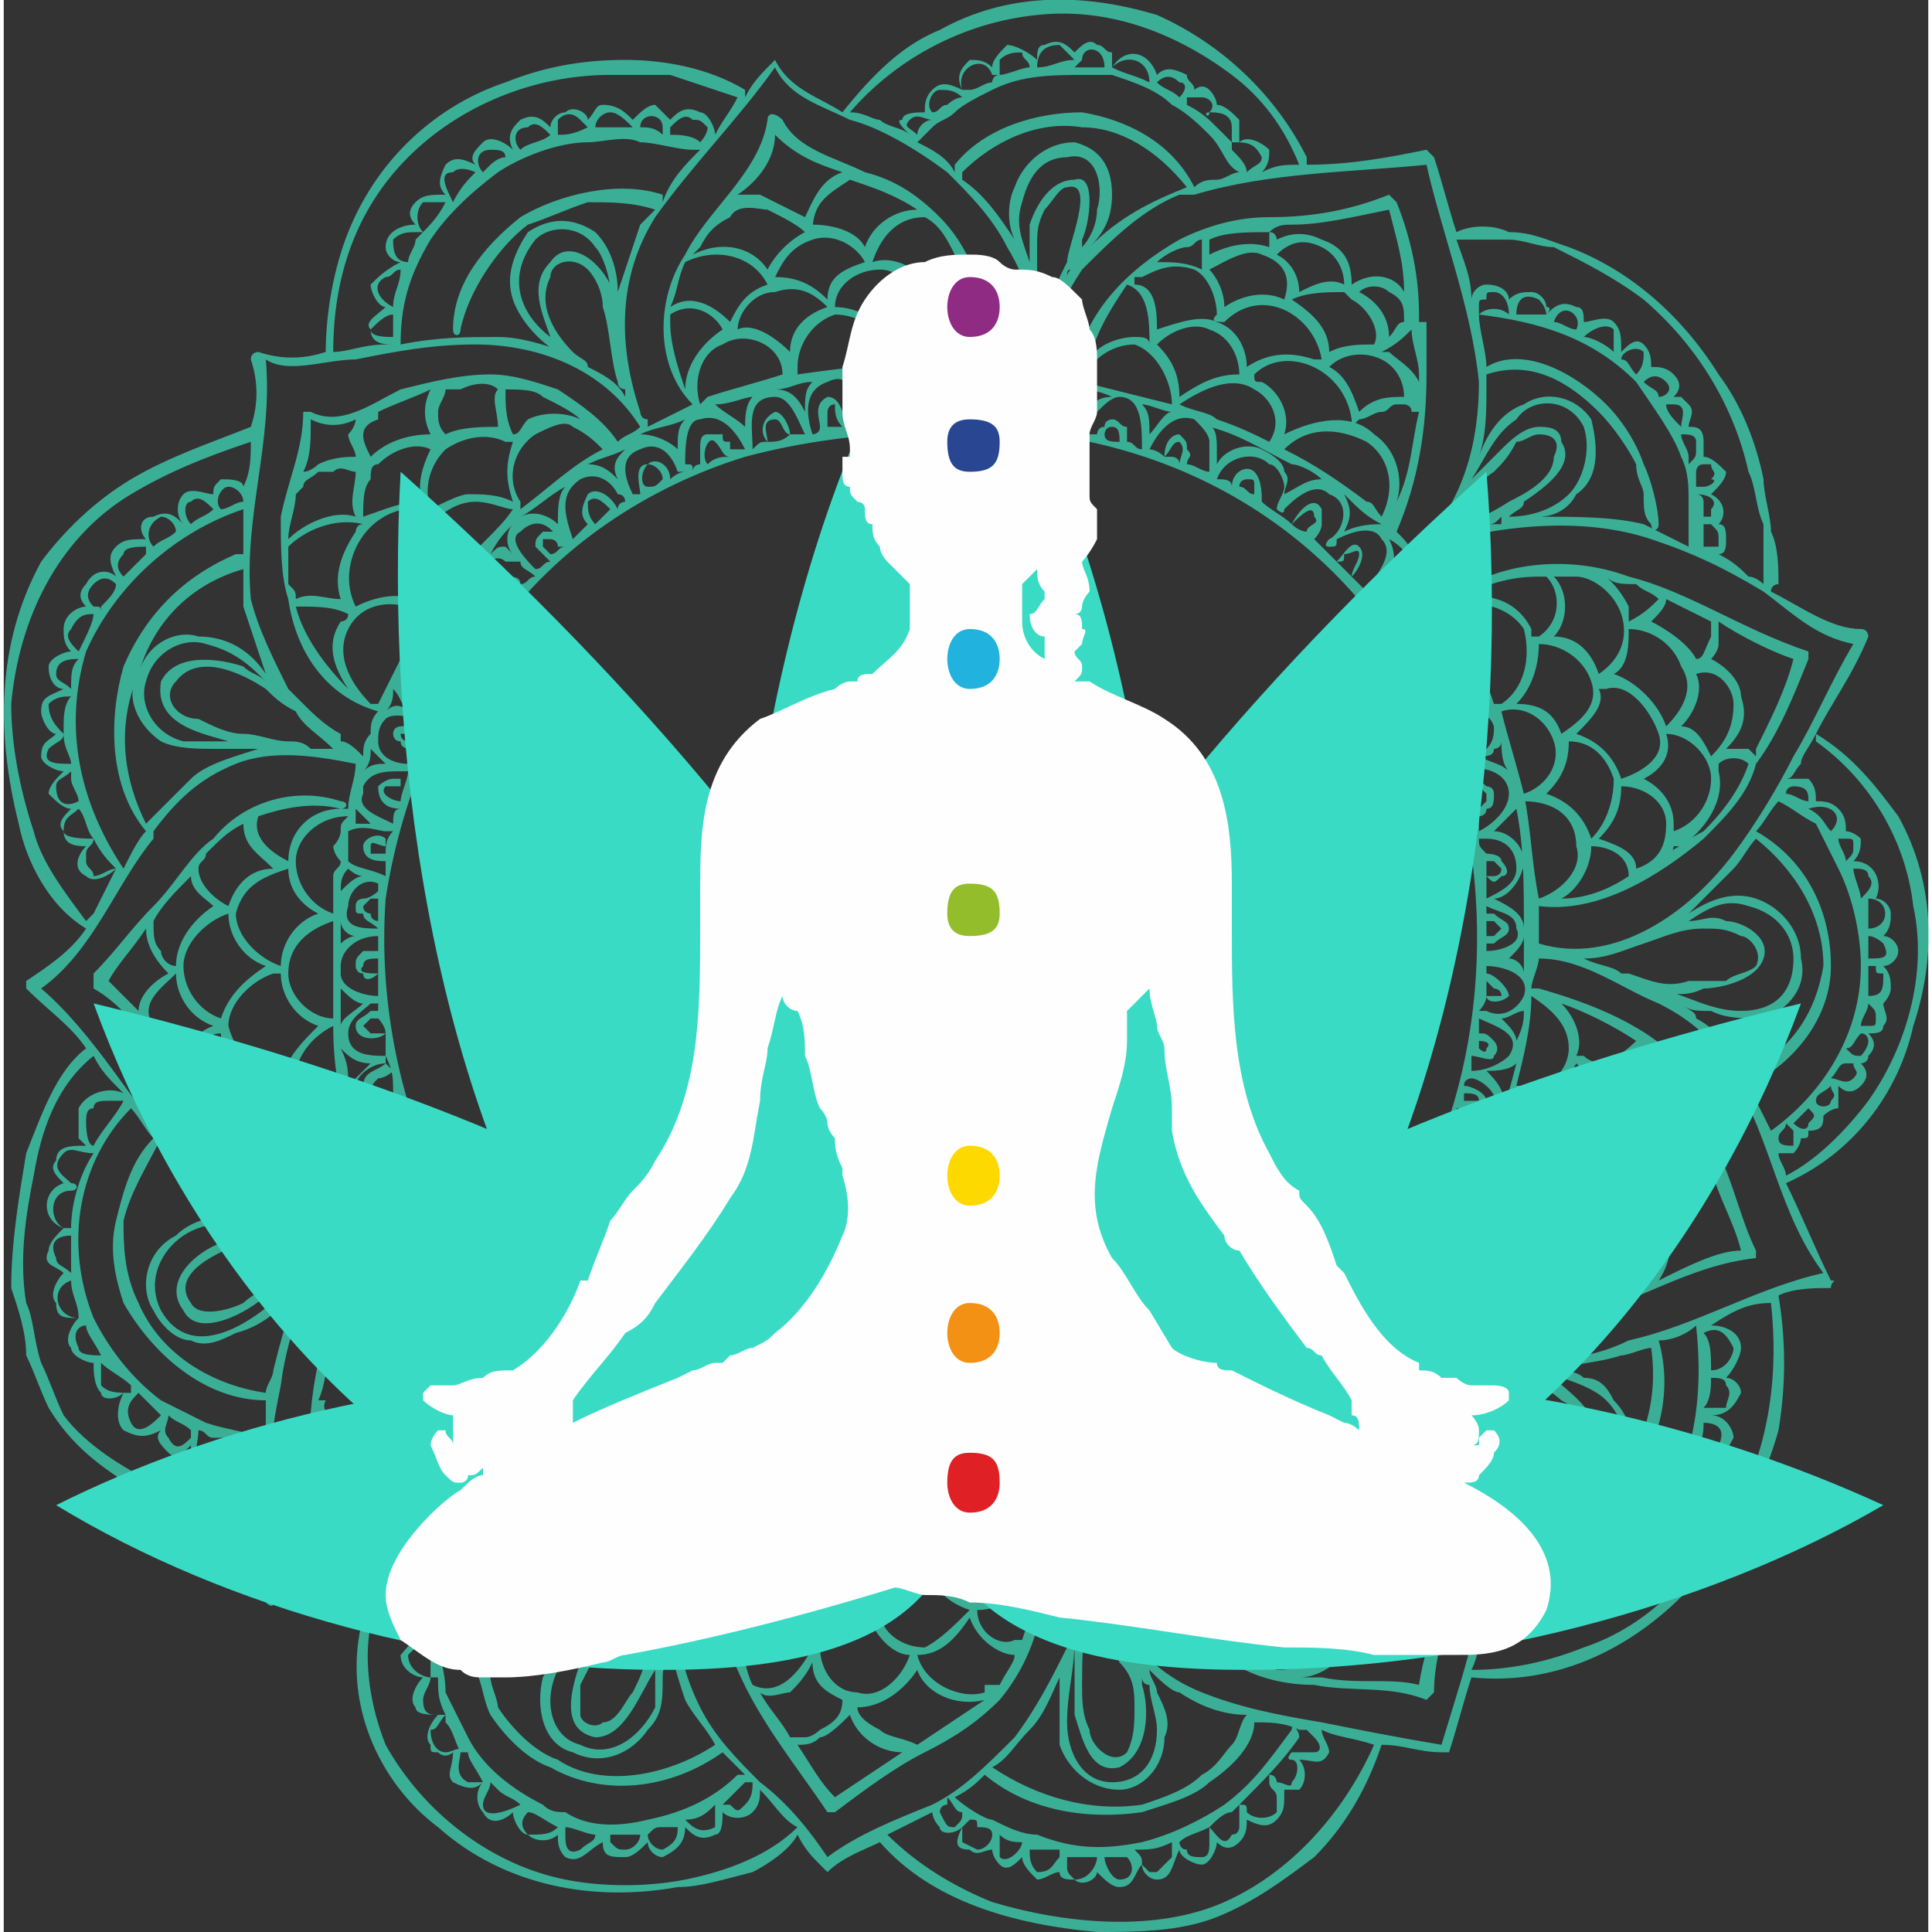
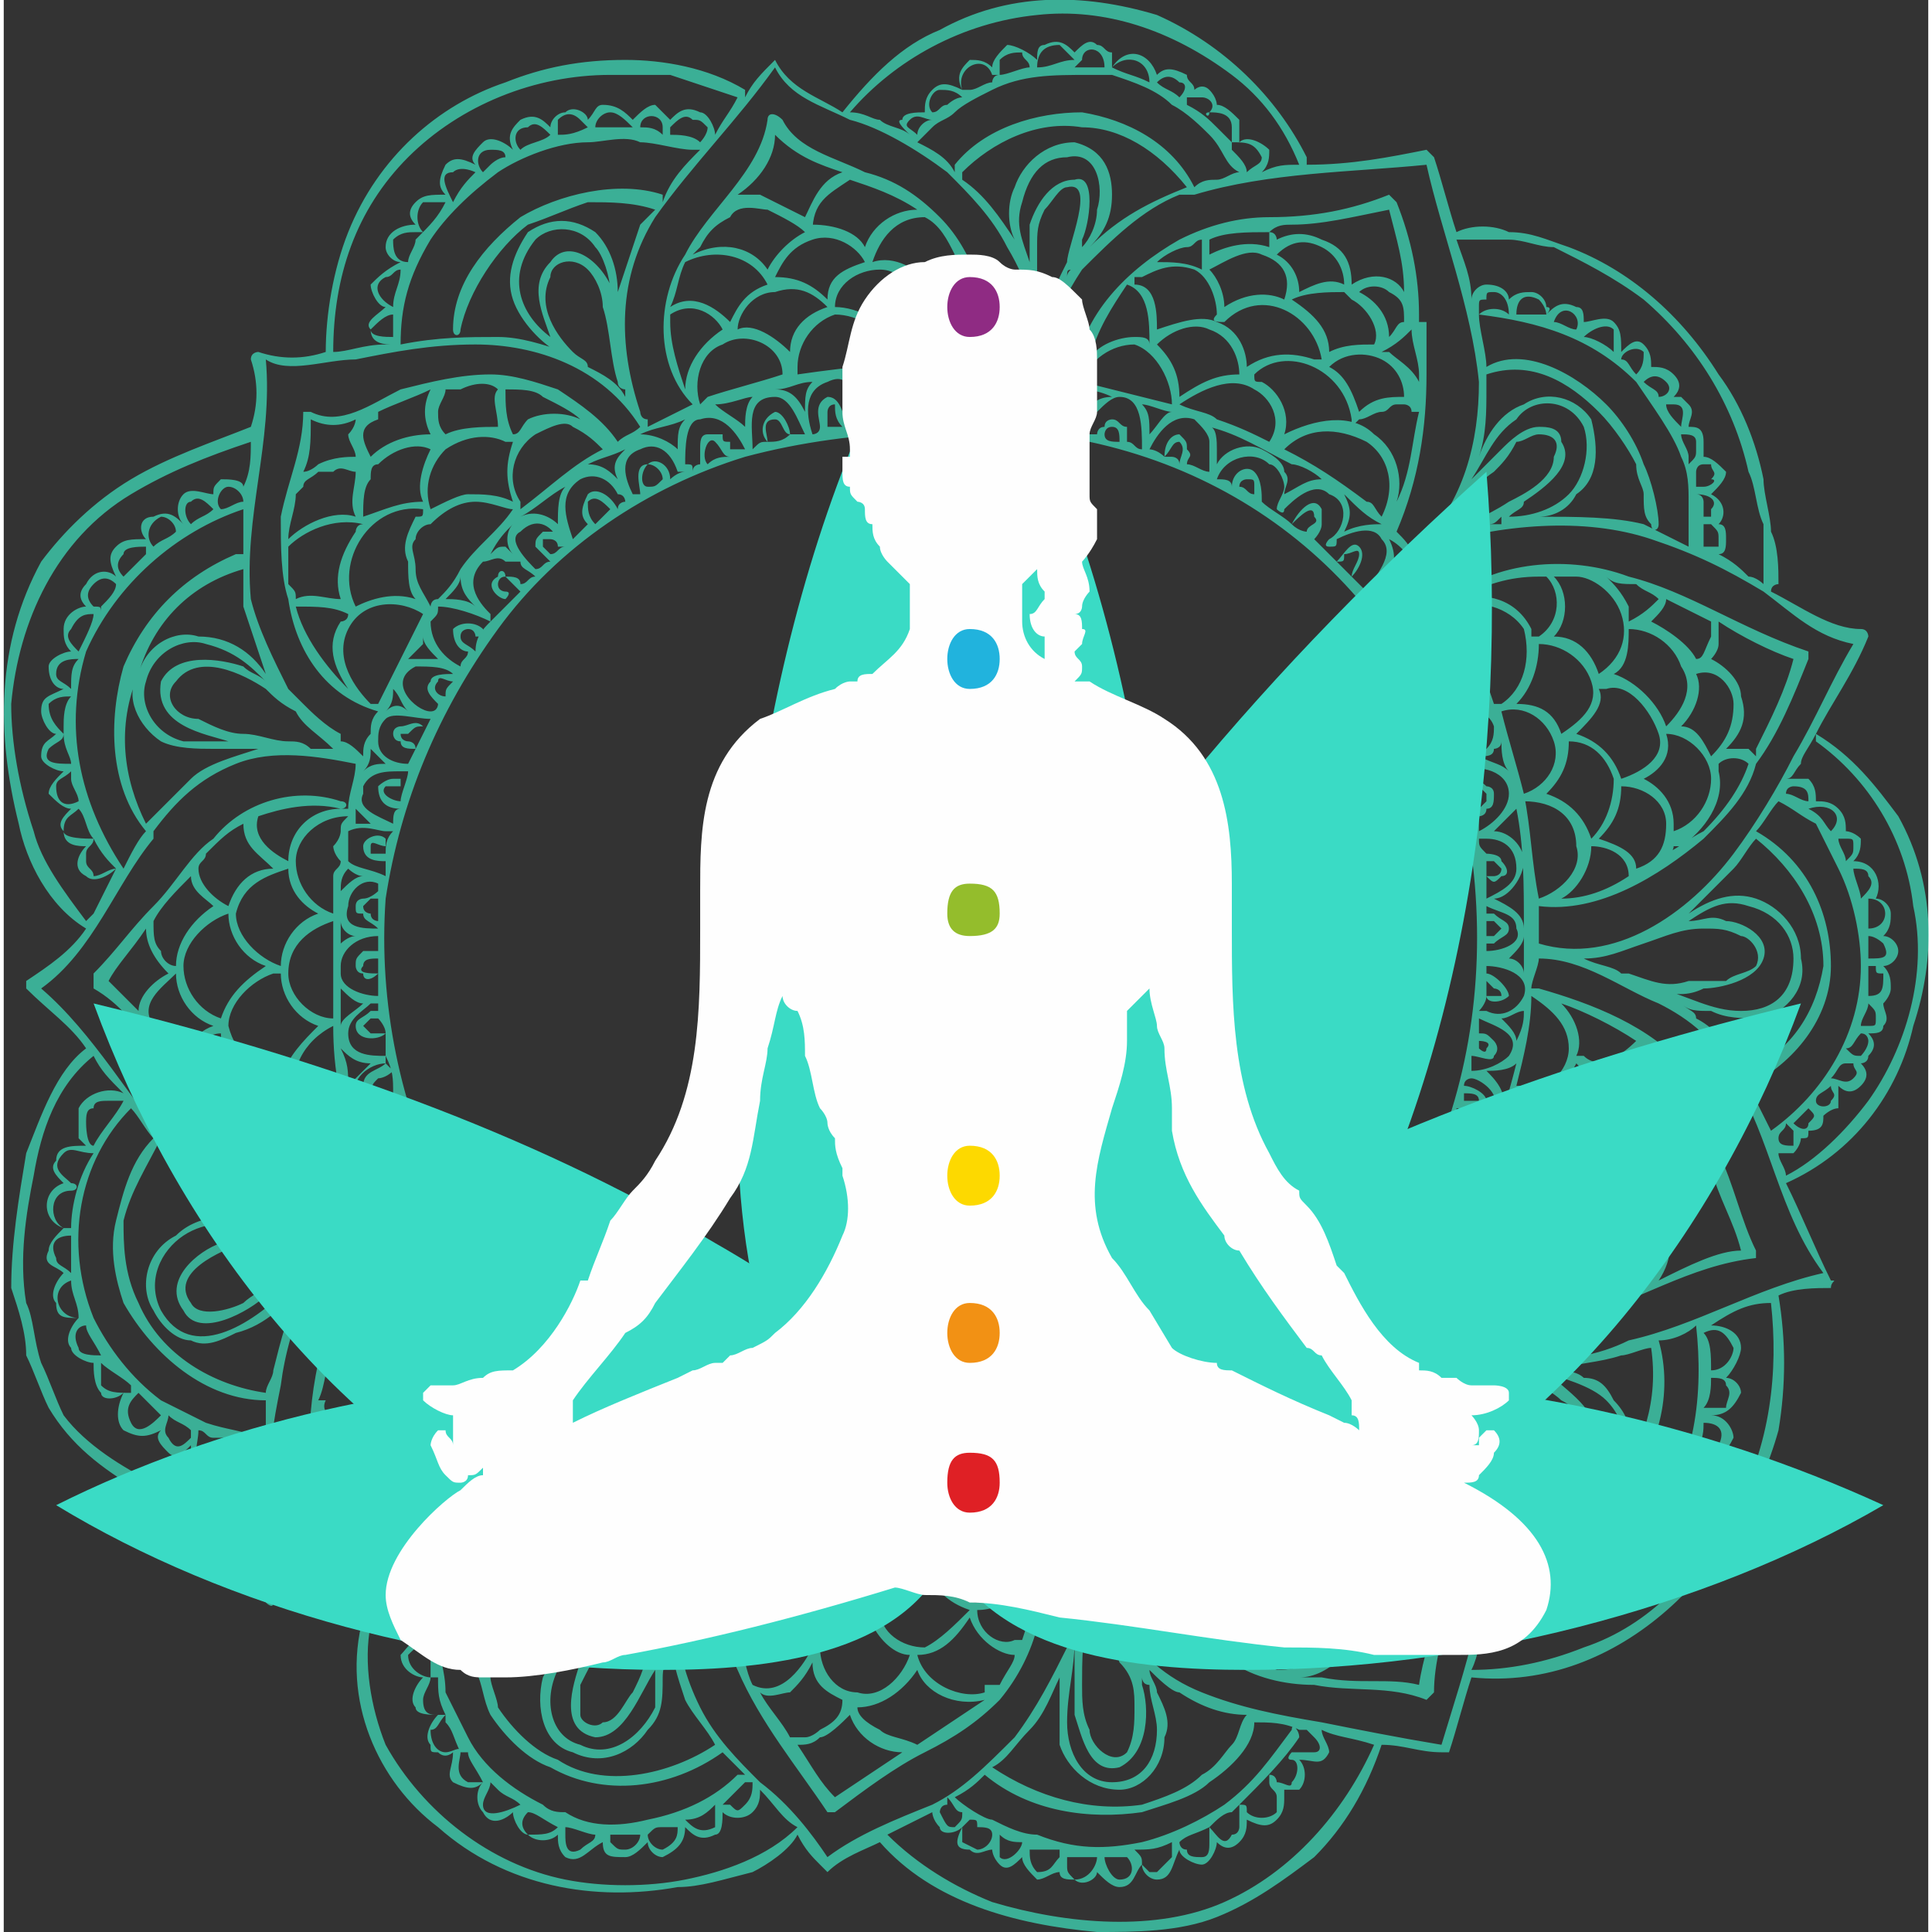
<svg xmlns="http://www.w3.org/2000/svg" width="122" height="122" viewBox="0 0 257 258">
  <rect x="0" y="0" width="257" height="258" fill="#333333" stroke="none" />
  <defs>
    <style type="text/css">
   
    .fil2 {fill:#FEFEFE;fill-rule:nonzero}
    .fil4 {fill:#F29114;fill-rule:nonzero}
    .fil5 {fill:#FDD900;fill-rule:nonzero}
    .fil3 {fill:#DF2025;fill-rule:nonzero}
    .fil6 {fill:#94BD2C;fill-rule:nonzero}
    .fil8 {fill:#8F2B83;fill-rule:nonzero}
    .fil9 {fill:#21B3DD;fill-rule:nonzero}
    .fil7 {fill:#284691;fill-rule:nonzero}
    .fil0 {fill:#3FE4C0;fill-rule:nonzero;fill-opacity:0.702}
    .fil1 {fill:#3ADBC5;fill-rule:nonzero}
   
  </style>
  </defs>
  <g>
    <path class="fil0" d="M55 100c0,0 0,0 0,0 0,-1 -1,-1 -1,-1 0,0 -1,0 -1,-1 0,0 1,0 1,0 1,-1 1,-1 2,-1 0,0 0,0 0,0 -1,-1 -2,0 -3,0 0,0 -1,0 -1,1 0,0 0,1 1,1 0,1 1,1 2,1z" />
    <path class="fil0" d="M253 109c-3,-4 -6,-8 -11,-11 0,0 0,0 0,0 2,-4 5,-8 7,-13 0,0 0,-1 -1,-1 -4,0 -8,-3 -12,-5 0,-1 1,-1 1,-1 0,-2 0,-5 -1,-7 0,-2 -1,-5 -1,-7 -1,-5 -3,-10 -6,-14 -5,-8 -12,-14 -20,-17 -3,-1 -5,-2 -8,-2 -2,-1 -5,-1 -7,0 -1,-3 -2,-7 -3,-10 0,0 -1,-1 -1,-1 -5,1 -10,2 -16,2 0,0 0,0 0,-1 -4,-8 -11,-15 -20,-19 -10,-3 -20,-3 -29,2 -5,2 -9,6 -13,11 -3,-2 -7,-3 -9,-7 0,-1 0,0 0,0 -2,2 -3,3 -4,5 0,0 0,-1 0,-1 -5,-3 -11,-4 -16,-4 -6,0 -11,1 -16,3 -9,3 -17,10 -21,20 -2,5 -3,11 -3,16 0,0 0,0 0,0 -3,1 -6,1 -9,0 0,0 -1,0 -1,1 1,3 1,6 0,9 0,0 0,0 0,0 -5,2 -11,4 -16,7 -5,3 -9,7 -12,11 -6,11 -6,23 -3,35 1,5 4,11 9,14 -2,3 -5,5 -8,7 0,0 0,1 0,1 3,3 6,5 8,8 -4,3 -6,9 -8,14 -1,6 -2,12 -2,18 1,3 2,6 2,9 1,2 2,5 3,7 3,5 7,8 12,11 5,3 11,6 17,4 0,0 0,0 0,0 1,4 2,7 0,11 0,0 1,1 1,0 3,0 6,1 9,2 1,0 2,0 3,0 -3,11 2,22 10,28 9,8 21,10 32,8 3,0 6,-1 10,-2 2,-1 5,-3 6,-5 1,2 2,3 3,4 1,1 1,1 1,1 2,-2 5,-3 7,-4 7,8 18,11 29,12 5,0 11,0 16,-2 5,-2 9,-5 13,-8 4,-4 7,-9 9,-15 0,0 0,0 0,0 3,0 5,1 8,1 1,0 1,0 1,0 1,-3 2,-7 3,-10 20,2 36,-15 41,-33 1,-6 1,-12 0,-18 0,0 0,0 0,0 2,-1 5,-1 7,-1 0,-1 1,-1 0,-1 -2,-4 -4,-9 -6,-13 0,0 0,0 0,0 9,-4 15,-12 17,-21 3,-9 3,-19 -2,-28zm-6 -23l0 0c-3,5 -5,10 -8,15 -2,4 -5,9 -8,13 -6,8 -16,15 -26,12 0,0 0,0 0,0 0,-1 0,-3 0,-5 8,1 16,-4 22,-9 3,-3 6,-6 7,-10 3,-4 5,-9 7,-14 0,0 0,-1 0,-1 -9,-3 -16,-8 -24,-10 -8,-3 -18,-2 -24,3 -1,0 -1,0 -1,0 -1,-2 -2,-4 -3,-6 0,0 0,0 0,0 1,0 1,0 1,-1 10,-3 21,-4 30,-1 6,2 10,4 15,7 4,3 7,6 12,7zm-5 24l0 0c1,2 2,4 3,6 2,4 3,9 3,13 0,9 -5,17 -12,22 -1,-2 -2,-4 -3,-6 6,-3 11,-9 11,-16 0,-7 -3,-14 -10,-18 1,-1 2,-3 3,-4 2,1 3,2 5,3zm-1 -2l0 0c3,-1 5,1 3,3 -1,-1 -1,-2 -3,-3zm5 32l0 0c1,0 1,-1 2,-2 0,0 0,0 0,0 1,0 1,1 1,1 0,1 -1,2 -1,2 -1,0 -1,0 -2,-1zm1 4l0 0c-1,1 -2,0 -3,0 1,-1 1,-2 2,-2 0,0 1,0 1,0 0,1 1,1 0,2zm1 -7l0 0c0,-1 1,-2 1,-3 0,0 0,0 0,0 0,0 0,0 0,0 1,1 1,1 1,2 0,1 0,1 -1,1 0,0 -1,0 -1,0zm1 -4l0 0c0,0 0,0 0,0 0,-1 0,-2 0,-4 0,0 0,0 0,0 1,0 1,0 1,0 0,1 0,1 1,1 0,2 0,3 -2,3zm0 -5l0 0c0,0 0,0 0,0 0,-1 0,-2 0,-3 1,0 2,1 2,1 1,2 0,2 -2,2zm0 -4l0 0c0,-1 0,-2 0,-3 0,0 0,0 0,0 0,0 0,0 0,-1 3,0 3,4 0,4zm-1 -4l0 0c0,-1 -1,-3 -1,-4 1,0 2,0 2,1 1,1 0,2 -1,3zm-1 -7l0 0c0,1 0,1 -1,2 0,-1 -1,-2 -1,-3 0,0 0,0 0,0 1,0 1,0 1,0 1,0 1,0 1,1zm-8 37l0 0c1,-1 1,-1 2,-2 0,0 0,0 0,0 1,1 1,1 0,2 0,1 -1,1 -2,0zm0 3l0 0c-1,0 -2,0 -2,-1 0,-1 1,-1 1,-2 1,1 1,1 1,1 0,1 0,2 0,2zm3 -6l0 0c0,0 0,0 0,0 0,-1 1,-1 2,-2 0,0 0,0 0,0 0,1 1,1 0,2 0,1 -2,1 -2,0zm-15 -15l0 0c2,0 7,-1 8,-4 1,-3 -3,-5 -5,-5 -2,-1 -3,0 -5,0 3,-2 5,-3 8,-2 4,1 6,4 6,7 0,5 -3,7 -7,7 -4,0 -7,-2 -11,-3 0,0 0,0 0,0 0,0 -1,0 -1,0 3,1 5,1 7,0zm-10 -2l0 0c0,0 -1,0 -1,0 -1,-1 -3,-1 -5,-2 3,0 5,-1 8,-2 0,0 0,0 0,0 3,-1 5,-2 8,-2 2,0 3,0 5,1 1,0 3,2 2,4 -1,1 -3,1 -4,2 -2,0 -3,0 -5,0 -3,1 -5,0 -8,-1zm11 5l0 0c2,1 4,1 7,1 3,-1 6,-4 5,-8 0,-4 -3,-7 -6,-8 -3,-1 -6,0 -9,2 2,-2 4,-4 6,-6 1,-1 2,-3 3,-4 5,4 9,10 9,17 -1,6 -4,11 -10,14 0,0 0,0 0,1 0,0 0,0 0,0 -1,-1 -1,-2 -2,-3 -1,-2 -3,-4 -5,-5 0,-1 -1,-1 -2,-2 1,1 2,1 4,1zm13 -28l0 0c-1,0 -2,-1 -3,-1 0,0 0,0 0,0 0,-1 1,-1 1,-1 2,0 2,1 2,2zm-17 41l0 0c2,1 4,4 3,8 -1,2 -5,5 -8,4 1,-2 0,-5 -1,-7 3,0 5,-2 6,-5zm0 -3l0 0c0,0 0,0 0,0 1,1 1,1 1,2 0,0 0,0 -1,-1 0,0 0,-1 0,-1zm-6 27l0 0c-2,1 -3,1 -5,2 0,-1 1,-1 1,-2 1,-2 0,-5 -2,-7 3,0 5,-1 6,-4 3,3 5,8 1,10 -1,1 -1,1 -1,1zm-12 4l0 0c0,0 0,0 0,0 0,0 0,0 -1,0 2,-3 1,-6 -1,-8 2,0 4,-2 5,-4 1,1 1,1 1,1 2,1 4,4 3,7 -1,3 -4,3 -7,3 0,0 0,0 0,1zm-61 20l0 0c1,0 1,0 2,0 0,0 -1,0 -1,0 1,1 1,2 2,3 0,0 1,0 1,0 1,0 1,-1 1,-2 0,-1 -1,-1 -1,-2 0,0 1,0 1,0 1,0 1,0 1,0 0,0 0,0 0,0 1,2 2,7 -1,7 -3,0 -4,-4 -5,-6zm4 8l0 0c0,0 0,0 0,1 0,-1 0,-1 0,-1 0,0 0,0 0,0 0,0 0,0 0,0zm0 18l0 0c2,2 2,4 2,6 0,2 0,4 -1,6 -2,2 -5,-1 -5,-3 -1,-2 -1,-4 -1,-6 0,-3 0,-7 1,-11 1,3 3,5 4,8zm-4 -10l0 0c0,0 0,0 0,0 0,0 0,0 0,1 0,0 0,-1 0,-1zm7 13l0 0c0,0 0,-1 0,-1 0,0 0,1 1,1 0,2 1,4 1,6 0,4 -2,7 -6,7 -4,0 -6,-4 -6,-8 0,-4 1,-7 1,-11 0,0 0,0 0,0 0,0 0,-1 0,-1 0,4 0,8 0,11 1,3 2,8 6,7 4,-2 4,-8 3,-11zm15 5l0 0c2,0 4,0 6,1 0,0 0,0 0,0 1,0 1,0 1,0 1,1 1,1 1,1 1,1 1,2 0,2 -1,0 -1,0 -2,0 0,0 -1,0 -1,0 0,0 -1,1 0,1 1,0 1,2 0,3 0,1 -1,0 -2,0 0,0 0,0 0,0 0,0 0,-1 -1,-1 0,0 0,0 0,0 0,1 0,1 0,1 0,0 0,0 0,0 0,1 1,1 1,2 0,0 0,1 0,2 -1,1 -3,1 -4,0 0,-1 0,-1 -1,-1 3,-3 6,-6 8,-9 0,-1 -1,-2 -1,-1 -3,4 -5,7 -9,10 -3,2 -7,4 -11,5 -5,1 -9,1 -14,-1 -2,0 -4,-1 -6,-2 -1,0 -4,-2 -5,-3 2,-1 3,-2 4,-3 6,5 14,6 21,5 3,-1 7,-2 9,-4 3,-2 6,-5 6,-8 0,0 0,0 0,0zm-2 14l0 0c0,0 0,1 -1,1 -1,2 -2,0 -3,-1 0,0 0,0 0,0 0,0 0,0 0,0 0,0 0,0 0,0 1,-1 2,-2 3,-2 0,0 0,0 1,-1 0,1 0,1 0,1 0,0 0,0 0,0 0,0 0,1 0,2zm-4 1l0 0c0,1 0,1 0,1 0,1 0,2 -1,2 -1,0 -2,0 -2,-1 -1,0 -1,-1 -1,-1 1,-1 2,-1 4,-2 0,0 0,0 0,0 0,1 0,1 0,1zm-5 1l0 0c0,1 0,1 0,2 -1,1 -1,1 -2,2 0,0 -1,0 -1,0 -1,-1 -1,-1 -1,-1 0,-1 0,-1 -1,-2 2,0 3,0 5,-1zm-7 5l0 0c-1,0 -2,-2 -2,-3 1,0 2,0 3,0 1,1 1,3 -1,3zm-6 0l0 0c-1,-1 -1,-1 -1,-2 0,0 0,-1 0,-1 0,0 0,0 0,0 1,0 3,0 4,0 0,1 -1,3 -3,3zm-2 -4l0 0c0,0 0,1 0,1 0,0 0,0 0,0 -1,1 -1,2 -3,2 -1,-1 -1,-2 -1,-3 0,0 0,0 0,0 1,0 3,0 4,0zm-5 -1l0 0c0,1 -2,3 -3,2 0,-1 0,-2 0,-2 0,-1 0,-1 0,-1 1,1 2,1 3,1zm-7 -3l0 0c1,0 1,0 1,1 1,0 2,0 2,1 0,1 -1,2 -2,2l-2 -1c0,-1 0,-1 0,-2 0,0 1,-1 1,-1zm-2 1l0 0c-1,0 -1,0 -2,-2 0,0 0,-1 1,-1 0,0 0,0 0,-1 1,1 1,2 2,2 0,1 0,1 -1,2zm39 -15l0 0c-1,1 -1,3 -2,4 -1,1 -2,3 -4,4 -2,2 -5,3 -8,4 -7,1 -14,-1 -20,-5 2,-1 3,-3 5,-5 2,-2 3,-5 4,-7 0,0 0,1 0,2 0,2 0,5 0,7 1,3 4,6 8,6 3,0 6,-3 6,-7 1,-2 0,-4 -1,-6 0,-1 -1,-2 -1,-3 1,1 3,3 4,3 3,2 6,3 9,3 0,0 0,0 0,0zm-22 -25l0 0c1,-1 1,-4 1,-5 1,1 2,3 4,4 -1,0 -2,0 -2,0 -1,1 -2,1 -3,1zm-96 1l0 0c0,1 1,1 1,2 -2,-1 -4,-1 -7,0 0,-3 0,-6 0,-10 0,1 1,1 1,2 2,1 4,1 6,1 -1,1 -1,3 -1,5zm-4 -8l0 0c-2,-1 -2,-3 -2,-4 0,-1 0,-1 0,-1 0,-1 0,-2 0,-3 1,1 2,2 3,2 1,0 3,0 4,-1 -1,3 -1,6 1,8 0,0 0,0 0,0 -2,1 -5,1 -6,-1zm6 -36l0 0c0,0 0,-1 0,-1 0,0 0,0 0,0 0,0 0,0 0,0 0,0 0,0 0,0 0,-1 -1,-2 -1,-3 1,1 3,1 4,1 -1,1 -3,3 -2,5 1,2 3,2 5,2 -1,1 -1,1 -2,2 0,0 0,1 0,2 -1,-3 -2,-5 -3,-8 0,0 0,0 0,0 -1,0 -1,0 -1,0zm-20 -11l0 0c-1,-1 -3,-2 -4,-4 0,0 -1,-1 -1,-1 -1,-3 1,-7 4,-7 0,3 3,5 6,6 -3,1 -5,3 -5,6zm-6 -7l0 0c-2,-2 -3,-4 -5,-6 1,0 1,0 1,0 -2,-3 1,-5 3,-7 0,3 2,6 5,7 -3,1 -4,4 -4,6zm12 -27l0 0c-3,0 -5,2 -6,5 -2,-1 -4,-3 -4,-5 0,-1 1,-1 1,-2 2,-2 3,-3 5,-4 0,3 2,4 4,6zm5 -60l0 0c2,1 4,1 6,0 0,0 0,1 -1,2 0,1 1,2 1,3 -1,0 -3,0 -5,1 0,0 -1,1 -2,1 1,-2 1,-4 1,-7zm1 7l0 0c0,0 1,0 2,0 1,-1 2,0 3,0 0,2 -1,4 0,6 -3,-1 -7,1 -9,3 0,-2 1,-4 1,-6 0,0 0,0 1,-1 0,0 0,0 0,0 0,-1 1,-1 2,-2zm6 7l0 0c-1,0 -1,1 -1,1 -2,3 -3,6 -2,9 -2,0 -4,-1 -6,0 0,-1 0,-1 -1,-2 0,-2 0,-3 0,-5 2,-2 6,-4 10,-3zm2 -15l0 0c2,-1 5,-2 7,-3 -1,2 -1,4 0,6 -3,0 -6,1 -8,3 0,0 0,0 0,0 -1,-2 -2,-4 1,-5 0,0 0,-1 0,-1zm9 -3l0 0c1,0 2,0 2,0 2,-1 4,-1 5,0 -1,1 0,3 0,5 -2,0 -5,0 -7,1 -1,-1 -1,-2 -1,-3 0,-1 1,-2 1,-3 0,0 0,0 0,0zm0 8l0 0c0,0 0,0 0,0 3,-2 6,-2 8,-1 0,0 1,0 1,0 -1,3 -1,5 0,8 -2,-1 -4,-1 -6,-1 -1,0 -3,1 -5,2 0,0 0,0 0,0 -1,-3 0,-6 2,-8zm8 -8l0 0c2,0 4,0 5,1 2,1 4,2 5,3 -2,-1 -5,-1 -7,0 -1,1 -1,2 -2,2 0,0 0,0 0,0 -1,-2 -1,-4 -1,-6 1,0 1,0 0,0zm24 0l0 0c-1,-3 -2,-6 -2,-9 0,0 0,-1 0,-1 0,0 0,0 0,0 3,-2 6,0 7,2 0,0 0,0 0,0 -3,2 -5,5 -5,8zm44 4l0 0c0,-2 1,-5 3,-5 4,0 4,4 5,6 0,1 0,1 0,1 -1,0 -2,-1 -3,-1 1,-1 0,-2 0,-3 0,0 -1,-1 -2,-1 -1,1 -2,2 -2,4 -1,0 -1,0 -2,0 0,0 0,-1 0,-1 0,-2 -1,-5 -3,-6 2,0 4,0 6,1 -2,1 -3,3 -3,5 0,1 1,1 1,0zm24 -20l0 0c2,1 3,4 3,6 -1,1 0,1 1,1 5,-5 12,-1 13,5 0,0 -1,0 -1,0 -3,-1 -6,-1 -9,1 0,-2 -1,-5 -4,-6 -2,-1 -5,0 -8,1 0,-2 0,-6 -3,-6 0,0 0,-1 0,-1 0,0 0,0 1,0 2,-1 4,-2 7,-1zm-5 -1l0 0c1,-1 3,-2 4,-2 1,0 1,-1 2,-1 0,1 0,2 0,4 0,0 0,0 0,0 0,0 0,0 0,0 -2,-1 -4,-1 -6,-1zm7 -3l0 0c2,-1 5,-1 8,-1 0,0 0,1 0,2 -3,-1 -6,0 -8,1 0,-1 0,-1 0,-2zm7 2l0 0c3,1 4,3 3,6 0,0 0,0 0,0 -2,-1 -5,-1 -8,1 0,-2 -1,-4 -2,-5 2,-1 5,-3 7,-2zm15 24l0 0c-3,-3 -8,-2 -12,0 1,-3 -1,-6 -3,-7 -1,0 -1,0 -1,-1 4,-4 12,-1 13,6 0,1 0,1 1,0 1,0 2,-1 3,-1 1,0 1,-1 2,-1 0,0 0,0 1,0 0,0 0,1 0,1 0,0 0,-1 0,-1 0,0 1,0 1,1 0,0 0,0 0,0 0,0 0,0 0,0 0,0 0,0 1,0 -1,4 -1,8 -3,12 1,-3 0,-7 -3,-9zm9 22l0 0c1,3 2,5 3,7 -1,-1 -4,-2 -6,-1 2,-1 3,-3 3,-6zm15 -3l0 0c1,0 2,0 3,0 2,0 5,2 6,5 1,3 0,6 -3,8 0,0 0,0 0,0 -1,-3 -3,-5 -6,-5 2,-2 2,-6 0,-8zm22 6l0 0c3,2 7,4 10,5 -1,4 -3,8 -5,12 0,0 0,0 0,1 0,0 -1,-1 -1,-1 -1,0 -2,0 -3,0 2,-2 3,-4 2,-7 0,-2 -2,-4 -4,-5 0,0 1,-1 1,-2 0,-1 0,-2 0,-3zm-24 3l0 0c0,0 0,0 0,0 3,0 6,2 7,5 1,3 -1,5 -4,7 -1,-3 -3,-4 -6,-4 2,-2 3,-5 3,-8zm8 6l0 0c1,0 1,0 1,0 3,-1 6,3 7,6 1,3 -2,5 -5,6 -1,-3 -3,-5 -6,-6 2,-2 4,-4 3,-6zm13 -2l0 0c3,-1 5,2 5,4 0,3 -1,5 -3,7 -1,-2 -2,-4 -4,-4 2,-2 3,-5 2,-7zm-4 7l0 0 0 0c-1,-3 -4,-6 -7,-7 2,-1 2,-4 2,-6 3,0 6,2 7,5 2,3 0,6 -2,8zm-13 2l0 0c3,0 5,2 6,5 0,3 -1,6 -3,8 -1,-3 -3,-5 -6,-6 2,-2 3,-4 3,-7zm3 14l0 0c2,0 5,1 5,4 0,0 0,0 0,0 -3,2 -6,3 -9,3 2,-1 4,-4 4,-7zm1 -1l0 0c2,-2 3,-4 3,-7 3,0 6,2 6,5 0,3 -1,5 -4,6 0,-2 -2,-3 -5,-4zm6 -8l0 0c2,-1 4,-3 3,-6 3,0 6,3 6,6 0,3 -2,6 -5,7 0,0 0,-1 0,-1 0,-3 -2,-5 -4,-6zm4 9l0 0c0,0 0,0 1,0 3,-2 6,-6 5,-10 0,0 0,-1 0,-1 1,-1 3,-1 4,0 0,0 0,0 0,0 -1,3 -3,6 -6,9 -2,1 -3,2 -5,3 1,0 1,-1 1,-1zm5 -28l0 0c-1,2 -1,3 -2,3 0,0 0,0 0,0 -1,-2 -4,-4 -6,-5 1,-1 2,-2 2,-3 2,1 4,2 6,3 0,1 0,2 0,2zm-11 -2l0 0c0,-1 0,-1 0,-2 -1,-2 -2,-3 -3,-4 1,1 2,1 4,1 1,1 2,1 3,2 -1,1 -2,2 -4,3zm-12 2l0 0c0,0 -1,0 -1,0 0,0 0,-1 0,-1 -2,-4 -6,-5 -10,-4 4,-2 7,-3 11,-3 0,0 1,0 1,0 2,2 2,6 -1,8zm-2 -1l0 0c1,4 0,8 -3,10 -1,0 -1,0 -1,0 -1,-3 -2,-6 -4,-9 0,-2 -1,-3 -2,-4 4,-1 8,0 10,3zm2 62l0 0c2,0 4,-2 5,-4 2,2 4,5 4,8 0,3 -3,6 -6,5 0,0 0,0 0,0 0,0 0,0 0,0 1,-3 -1,-7 -3,-9zm1 8l0 0c-1,3 -4,5 -7,4 -1,0 -1,0 -1,1 1,-3 2,-6 3,-9 0,-1 1,-3 1,-4 0,0 0,0 0,0 3,1 5,5 4,8zm-12 3l0 0c1,0 2,0 3,0 0,1 -1,3 -2,4 1,-1 0,-3 -1,-4zm-7 11l0 0c1,0 2,0 2,-1 1,-1 -1,-2 -2,-3 0,0 1,0 1,-1 1,1 3,3 2,5 -1,2 -4,1 -5,0 0,0 0,-1 1,-1 0,0 0,1 1,1zm-1 -2l0 0c0,0 0,0 1,-1 0,1 1,1 1,2 0,0 -1,0 -1,0 0,0 -1,0 -1,-1zm7 -6l0 0c0,-1 -1,-2 -3,-2 1,0 1,-1 1,-1 2,1 5,3 3,5 -2,1 -4,1 -6,0 1,0 1,-1 1,-1 1,1 4,1 4,-1zm-4 0l0 0c1,0 1,-1 1,-1 0,0 1,0 1,0 0,0 1,1 1,1 0,1 -1,1 -2,0 0,0 0,0 -1,0zm2 -4l0 0c1,-1 1,-1 1,-2 1,1 3,2 4,0 0,-1 -1,-2 -3,-2 0,0 0,0 0,0 0,-1 0,-1 1,-2 0,0 0,0 0,0 2,1 5,2 4,5 -1,2 -5,1 -7,1zm1 -2l0 0c0,-1 1,-1 1,-2 0,0 0,0 0,0 1,1 2,1 2,2 0,1 -2,0 -3,0zm4 -6l0 0c1,0 1,0 2,-1 0,-1 -2,-2 -3,-2 0,-1 1,-1 1,-1 1,0 4,2 3,4 -1,2 -3,2 -5,1 0,0 0,0 0,0 0,0 0,-1 0,-1 1,0 2,0 2,0zm-1 -1l0 0c0,0 0,-1 0,-1 1,0 2,0 2,1 0,0 -1,0 -1,0 -1,0 -1,0 -1,0zm4 -6l0 0c1,-1 0,-2 0,-2 -1,-1 -1,-1 -2,-1 0,0 0,0 0,0 0,-1 0,-1 0,-2 0,0 0,0 0,0 2,1 6,2 4,5 -1,1 -3,2 -5,2 0,0 0,0 0,0 0,-1 0,-2 0,-2 1,0 3,1 3,0zm-2 -1l0 0c0,0 0,-1 0,-1 0,0 2,0 1,1 0,1 -1,0 -1,0 0,0 0,0 0,0zm2 -14l0 0c1,-1 2,-1 2,-2 0,-1 -1,-1 -2,-2 0,0 0,0 -1,0 0,0 0,0 0,-1 2,1 4,1 4,3 1,2 -2,3 -4,3 0,0 0,0 0,0 0,0 0,-1 0,-1 1,0 1,0 1,0zm-1 -1l0 0c0,0 0,0 0,0 0,-1 0,-1 0,-2 0,0 1,0 1,0 0,0 1,1 1,1 0,0 -1,1 -1,1 0,0 0,0 -1,0zm0 -5l0 0c0,-1 0,-2 0,-3 1,1 1,1 2,0 1,0 1,-1 0,-2 0,-1 -2,-1 -2,-1 0,0 0,0 0,0 -1,-1 -1,-1 -1,-2 0,0 0,0 1,0 2,0 4,1 4,4 0,2 -2,3 -4,4zm0 11l0 0c0,0 1,1 1,1 0,0 1,0 1,1 0,0 -1,0 -1,0 -1,0 -1,0 -1,0 0,-1 0,-1 0,-2zm0 -16l0 0c0,0 0,0 1,0 0,0 1,1 1,1 0,1 -1,1 -1,1 0,0 -1,0 -1,0 0,0 0,0 0,0 0,-1 0,-2 0,-2zm0 28l0 0c1,0 3,0 4,-1 -1,4 -2,7 -3,11 -1,-1 -1,-2 -2,-3 1,0 3,0 3,-2 1,-2 -1,-4 -2,-5zm2 -7l0 0c1,0 2,-1 3,-1 0,1 0,2 -1,4 0,-1 -1,-2 -2,-3zm3 -3l0 0c-1,2 -3,3 -5,2 -1,0 -1,0 -1,0 0,0 1,-1 1,-2 0,1 2,1 3,0 0,-1 -2,-3 -3,-3 0,0 0,-1 0,-2 0,1 0,1 0,1 2,0 6,1 5,4zm-2 -5l0 0c1,-1 2,-2 2,-3 0,2 0,3 0,5 0,-1 -1,-2 -2,-2zm-2 -8l0 0c2,0 4,-3 4,-5 0,-2 -2,-4 -4,-4 1,-1 2,-2 3,-3 1,5 1,10 1,16 0,-2 -2,-3 -4,-4zm-2 -9l0 0c0,0 0,0 0,0 0,-1 0,-2 0,-2 0,0 1,0 1,-1 1,0 1,-1 1,-2 0,-1 -1,-1 -1,-1 -1,-1 -2,-1 -2,0 -1,-1 -1,-2 -1,-2 2,-1 6,0 6,3 0,2 -2,4 -4,5zm-1 -3l0 0c0,-1 0,-2 0,-3 0,0 1,0 1,0 0,0 1,1 1,1 0,1 0,1 0,1 -1,1 -1,1 -1,1 -1,0 -1,0 -1,0zm-1 -6l0 0c0,0 0,0 0,0 -1,-1 -1,-1 -1,-2 1,0 2,0 2,-1 1,0 1,-1 1,-2 -1,-1 -3,-1 -4,-1 -1,0 -1,-1 -1,-1 0,0 0,0 0,0 2,0 6,-1 7,2 0,1 0,2 -1,3 -1,1 -2,1 -3,1 0,0 0,1 0,1zm-1 -3l0 0c-1,-1 -1,-1 -1,-2 1,0 2,0 3,0 0,1 -1,2 -2,2zm-1 -8l0 0c0,0 1,-1 0,-2 0,0 -1,-1 -2,0 -1,0 -2,0 -2,0 0,0 -1,-1 -1,-2 1,0 2,0 2,0 2,0 3,0 4,1 1,1 2,2 1,3 -1,1 -2,2 -3,3 0,0 0,0 0,0 -1,0 -1,-1 -1,-1 1,-1 1,-1 2,-2zm-3 1l0 0c0,-1 0,-2 -1,-2 1,0 1,0 1,-1 0,0 0,0 0,0 0,0 1,0 1,0 1,0 2,1 1,1 0,1 -1,1 -2,2zm6 -2l0 0c1,1 1,3 2,4 -1,-1 -3,-1 -4,0 1,-1 2,-3 2,-4zm1 11l0 0c1,0 2,0 2,-1 0,0 1,0 1,-1 0,1 0,3 1,4 -1,-1 -2,-1 -4,-2zm-7 -18l0 0c-1,2 -2,2 -3,3 0,0 0,0 0,0 0,0 0,0 0,0 0,-1 -1,-1 -1,-2 1,0 3,-2 2,-3 0,-1 -1,-1 -2,-1 -1,0 -1,1 -2,1 -1,0 -1,-1 -2,-1 0,0 0,0 1,-1 2,-1 5,-2 7,0 1,1 1,3 0,4zm-4 1l0 0c-1,-1 -1,-2 -2,-2 1,-1 3,-2 3,-1 1,1 0,1 0,2 -1,0 -1,0 -1,1zm-6 -7l0 0c1,-1 2,-3 1,-4 -1,-1 -2,1 -3,2 -1,-1 -1,-1 -2,-2 0,0 1,0 1,0 0,0 0,0 0,0 0,0 0,0 0,0 1,0 1,0 1,-1 2,-1 5,-2 6,0 2,2 -1,5 -2,7 0,0 0,0 0,0 -1,-1 -1,-1 -2,-2 0,0 0,0 0,0zm0 0l0 0c-1,-1 -1,-1 -2,-2 1,0 1,0 1,-1 1,0 2,-1 2,0 0,1 -1,2 -1,3zm-4 -7l0 0c0,-1 0,-1 0,-2 -1,-2 -3,0 -4,2 -1,-1 -3,-2 -4,-3 0,-1 0,-3 -1,-4 -1,-1 -3,0 -3,2 0,-1 -1,-1 -2,-1 1,-3 5,-4 7,-2 1,0 2,2 2,3 0,1 -1,2 -1,3 0,0 1,1 1,0 1,-1 4,-4 6,-2 3,1 2,5 0,6 0,0 -1,1 0,1 -1,0 -1,0 -1,0 0,0 0,0 0,0 0,0 -1,-1 -1,-1 0,0 1,-1 1,-2zm-2 1l0 0c0,0 -1,0 -2,-1 1,-1 3,-3 3,-1 1,1 -1,1 -1,2zm-7 -5l0 0c-1,0 -1,-1 -2,-1 0,0 0,0 0,0 0,-1 1,-1 1,-1 1,0 1,0 1,1 0,0 0,1 0,1zm-5 -6l0 0c0,-1 0,-3 -1,-3 4,1 7,3 11,5 1,0 3,1 4,2 -2,0 -3,1 -5,2 0,-1 1,-2 0,-3 0,-1 -1,-2 -3,-3 -2,-1 -5,0 -6,2 0,-1 0,-2 0,-2zm-4 0l0 0c0,-1 0,-1 -1,-2 -1,0 -2,1 -2,3 -1,-1 -2,-1 -2,-1 1,-2 3,-5 6,-4 1,1 2,2 2,3 0,1 0,1 0,2 0,0 0,2 0,2 0,0 0,0 0,0 -1,0 -2,-1 -3,-1 0,-1 1,-1 0,-2zm-1 2l0 0c0,-1 -1,-1 -1,-1 0,0 -1,0 -1,0 1,-1 1,-2 2,-2 1,1 0,2 0,3zm-7 -5l0 0c-1,0 -1,-1 -2,-1 0,0 -1,0 -1,1 -1,0 -1,1 -1,1 -1,0 -1,0 -2,0 0,0 0,0 0,0 0,-1 1,-3 2,-3 1,-1 2,-2 3,-2 3,0 3,4 3,7 -1,0 -1,-1 -2,-1 0,0 0,-1 0,-2zm-1 2l0 0c-1,0 -2,0 -2,-1 0,0 0,-1 1,-1 1,0 1,1 1,2zm3 -5l0 0c1,0 3,1 4,1 -1,0 -2,2 -3,3 0,-2 0,-3 -1,-4 0,0 0,0 0,0zm13 -4l0 0c-3,0 -5,1 -8,3 0,-3 -1,-5 -3,-7 0,0 0,0 0,0 2,-2 5,-3 7,-2 3,1 4,4 4,6zm2 2l0 0c2,1 4,4 2,7 -2,-1 -4,-2 -7,-3 -1,-1 -3,-1 -5,-2 3,-2 7,-4 10,-2zm12 14l0 0c2,2 3,3 5,4 -1,0 -3,0 -5,1 1,-2 1,-3 0,-5zm5 3l0 0c-1,-1 -1,-2 -2,-2 -4,-3 -7,-5 -11,-7 3,-3 7,-3 11,-1 3,2 4,6 2,10zm0 8l0 0c2,-1 2,-3 1,-5 2,1 3,3 4,4 0,1 1,1 1,2 -2,-1 -4,-1 -6,-1zm-14 -43l0 0c2,-2 4,-2 6,-1 2,1 3,3 3,5 -2,-1 -4,0 -6,1 0,-2 -1,-4 -3,-5zm9 5l0 0c0,0 0,0 1,1 0,0 0,0 0,0 2,1 4,4 3,6 0,0 0,0 0,0 -2,0 -4,0 -6,1 0,-3 -2,-5 -5,-7 2,-1 5,-1 7,-1zm2 0l0 0c1,-1 3,-1 4,0 2,1 2,2 2,4 -1,0 -1,1 -2,2 0,-3 -2,-5 -4,-6 0,0 0,0 0,0zm3 9l0 0c2,1 3,3 3,5 -2,0 -4,0 -6,2 -1,-3 -2,-5 -4,-6 2,-2 5,-2 7,-1zm1 -1l0 0c0,0 0,0 -1,0 2,-1 3,-2 4,-3 0,2 1,4 1,6 0,0 0,1 0,1 -1,-2 -3,-3 -4,-4zm-5 -9l0 0c0,-3 -1,-5 -4,-6 -2,-1 -4,-1 -6,0 0,0 0,-1 -1,-1 1,-1 2,-1 3,-1 4,0 8,-1 13,-2 1,4 2,7 2,11 -1,-2 -4,-3 -7,-1zm-27 8l0 0c0,0 0,0 0,0 0,-1 -1,-1 -2,-1 -2,0 -5,1 -6,3 1,-4 3,-7 5,-10 3,1 3,5 3,8zm-2 0l0 0c3,1 5,5 5,8 -4,-1 -8,-2 -12,-3 1,-3 4,-5 7,-5zm-3 7l0 0c-2,0 -3,1 -4,3 0,0 -1,1 0,2 0,0 -1,0 -1,0 0,0 0,0 0,0 1,-3 0,-5 -2,-7 3,1 5,1 7,2zm-8 4l0 0c-1,0 -2,0 -3,0 0,-1 0,-3 2,-3 0,0 0,2 1,3zm-7 -1l0 0c0,1 0,1 0,1 0,0 0,0 0,-1 -1,0 -2,0 -2,0 0,-1 0,-3 -2,-3 -2,0 -2,2 -2,3 0,0 -1,0 -2,0 0,0 0,0 0,0 0,-2 1,-7 5,-5 2,1 2,3 3,5zm-3 0l0 0c-1,0 -2,0 -2,0 0,-1 0,-3 1,-2 1,0 1,1 1,2zm-12 -3l0 0c-1,0 -1,2 -1,4 -1,0 -1,0 -2,0 0,0 0,0 0,-1 0,0 0,0 0,0 0,0 0,-1 0,-1 0,-2 1,-4 3,-5 0,0 0,0 1,0 0,0 0,0 1,0 2,0 3,4 4,6 0,0 0,0 0,0 -1,0 -2,0 -3,0 0,-1 -1,-3 -3,-3zm2 3l0 0c-1,0 -2,0 -3,0 0,0 0,-2 2,-2 0,0 1,1 1,1 0,1 0,1 0,1zm-7 1l0 0c-1,-1 -1,-4 -3,-4 -2,1 -1,3 -1,4 0,0 0,0 0,0 0,0 0,0 0,0 0,1 -1,1 -1,1 -1,-3 -1,-6 2,-7 2,-1 3,0 3,2 1,1 1,1 1,2 0,0 0,1 0,1 0,0 1,0 1,0 0,1 0,1 0,1 0,0 0,0 0,0 -1,0 -2,0 -2,0 0,0 0,0 0,0zm-3 0l0 0c0,0 0,-1 0,-2 0,0 0,-1 1,-1 0,1 0,2 1,3 -1,0 -1,0 -2,0 0,0 0,0 0,0zm-7 -2l0 0c-2,1 -2,3 -1,4 -1,0 -1,0 -2,1 0,-3 -1,-7 3,-7 2,0 3,3 4,5 -1,0 -1,0 -2,0 0,0 0,0 0,0 0,-1 -1,-3 -2,-3zm2 3l0 0c-1,1 -2,1 -3,1 0,-1 -1,-3 1,-3 1,0 1,2 2,2 0,0 0,0 0,0zm-6 -1l0 0c-1,-1 -3,-2 -4,-3 2,0 4,-1 5,-1 -1,1 -1,3 -1,4zm7 -8l0 0c0,-3 2,-6 5,-7 3,0 7,2 7,6 1,0 2,0 2,0 0,-3 2,-5 5,-6 4,-1 4,4 4,7 0,0 0,0 0,0 -8,-1 -16,0 -23,1 0,0 0,0 0,0 0,0 0,-1 0,-1zm13 -3l0 0c-1,-3 -5,-5 -8,-5 0,0 0,0 0,0 0,0 0,0 0,0 0,-3 3,-5 6,-5 3,0 5,3 7,5 0,0 0,0 0,0 -2,1 -4,3 -5,5zm-9 -6l0 0c-2,-2 -4,-3 -7,-3 0,0 0,0 0,0 1,-2 2,-4 5,-5 3,-1 6,1 7,3 0,0 0,0 0,0 -3,1 -5,2 -5,5zm-7 -1l0 0c3,-1 5,0 7,2 -3,1 -5,3 -5,6 -2,-2 -5,-4 -7,-3 0,-2 2,-5 5,-5zm1 11l0 0c0,0 0,0 0,0 0,0 0,0 0,0l0 0c0,0 0,0 0,0 0,0 0,0 0,0 -3,1 -7,2 -10,3 -1,1 -1,1 -1,1 0,0 0,0 0,0 -1,-3 0,-7 3,-8 3,-2 8,0 8,4zm3 5l0 0c-1,-2 -2,-3 -4,-3 2,0 3,-1 5,-1 -1,1 -1,2 -1,4zm7 -3l0 0c0,0 0,-1 -1,-2 1,0 2,0 3,0 -1,1 -1,2 -2,2zm8 -2l0 0c1,0 3,0 5,0 -2,1 -3,3 -3,5 0,-2 -1,-4 -2,-5zm4 -9l0 0c-1,0 -1,0 -1,0 0,0 0,0 0,0 0,-2 0,-3 1,-4 0,-1 1,-1 2,-2 1,3 2,6 2,9 -1,-2 -2,-4 -4,-3zm-2 -3l0 0c-2,-2 -5,-4 -8,-3 0,0 0,0 0,0 1,-3 3,-6 7,-6 0,0 0,0 0,0 2,1 3,3 4,5 -2,1 -3,3 -3,4zm-9 -5l0 0c-1,-2 -4,-3 -7,-3 0,0 0,0 0,1 0,-4 2,-5 5,-7 0,0 0,0 0,0 3,1 6,2 9,4 -3,0 -6,2 -7,5zm-8 -4l0 0c-2,-1 -4,-2 -6,-3 -1,0 -2,0 -3,0 3,-2 5,-5 5,-8 3,3 6,4 9,5 -3,1 -4,4 -5,6zm-5 -1l0 0c2,1 4,2 5,3 -2,1 -4,3 -5,5 -2,-3 -6,-4 -10,-2 1,-1 1,-1 1,-1 1,-2 2,-3 4,-4 0,0 0,0 0,0 1,-2 4,-1 5,-1zm0 10l0 0c-3,1 -4,3 -5,5 -2,-2 -5,-4 -8,-2 1,-2 1,-4 2,-6 0,0 0,0 0,0 4,-2 9,-1 11,3zm-9 18l0 0c3,-1 5,2 6,4 0,0 0,0 0,0 0,0 -1,0 -2,0 0,0 0,0 0,0 0,0 0,0 0,-1 -1,0 -1,0 -1,-1 -1,0 -1,0 -2,0 -1,0 -1,1 -1,2 0,1 0,2 0,2 0,0 -1,0 -1,1 0,-1 0,-1 -1,-1 0,-2 0,-6 2,-6zm4 5l0 0c-1,0 -2,0 -3,1 0,0 0,0 0,0 -1,-1 0,-4 1,-3 1,1 1,2 2,2zm2 0l0 0c15,-4 31,-4 46,-2 14,3 26,10 35,20 9,10 15,22 16,35 2,15 0,30 -6,43 -1,1 -2,3 -3,5 0,0 0,0 0,0 -6,12 -15,22 -26,28 -12,6 -26,8 -40,8 0,0 0,0 0,0 -2,0 -4,0 -6,0 0,0 0,0 0,0 0,0 0,0 -1,0 0,0 0,0 -1,0 0,0 0,0 0,0 -3,-1 -7,-1 -10,-2 0,0 0,0 0,0 0,0 0,0 -1,0 0,0 0,0 0,0 -2,-1 -5,-2 -8,-2 -1,-1 -3,-2 -4,-2 -1,0 -1,-1 -2,-1 0,0 0,0 0,0 0,0 -1,-1 -1,-1 -7,-2 -12,-8 -16,-13 -5,-5 -9,-10 -12,-17 -6,-12 -9,-26 -8,-40 2,-13 7,-25 15,-36 8,-11 20,-19 33,-23zm84 110l0 0c0,1 0,1 1,1 0,1 0,1 0,2 0,0 -1,0 -1,0 -1,-1 -1,-1 -1,-1 0,-1 0,-1 1,-2zm-7 10l0 0c1,1 3,1 5,1 -1,1 -2,2 -4,4 1,-2 0,-4 -1,-5zm-4 6l0 0c1,1 2,1 3,1 -1,1 -2,2 -3,2 0,-1 0,-2 0,-3zm-1 -2l0 0c0,0 0,-1 0,-1 0,0 0,0 1,0 0,1 2,3 3,1 1,0 1,-1 0,-2 0,0 0,0 -1,-1 0,0 0,0 0,0 0,0 0,-1 1,-1 1,1 2,3 1,5 -1,2 -4,0 -5,-1zm-5 6l0 0c1,1 2,2 3,2 -1,0 -2,1 -4,2 1,-1 1,-2 1,-4zm-1 -2l0 0c0,0 0,0 0,0 0,0 0,0 1,-1 1,1 2,2 3,1 1,0 0,-2 -1,-2 1,-1 1,-1 2,-1 1,1 2,4 0,5 -2,1 -4,-1 -5,-2zm-6 5l0 0c1,1 2,2 4,2 -1,1 -3,2 -4,2 1,-1 0,-3 0,-4zm4 1l0 0c-2,0 -4,-2 -5,-3 1,0 1,0 2,-1 0,2 2,3 3,2 1,-1 0,-2 0,-3 0,0 0,0 1,-1 0,1 0,1 0,1 1,1 2,5 -1,5zm-10 3l0 0c1,1 2,2 3,2 0,0 0,0 0,0 -1,0 -3,1 -4,1 1,0 1,-2 1,-3zm-1 -3l0 0c0,0 0,-1 0,-1 0,0 1,0 1,0 0,1 0,1 1,2 0,0 1,1 2,1 1,0 1,-1 1,-2 -1,-1 -1,-1 -2,-2 1,0 1,0 2,0 1,1 3,5 0,6 -3,0 -4,-2 -5,-4zm2 -1l0 0c0,0 0,0 1,0 0,0 0,0 0,1 1,0 1,1 0,1 -1,0 -1,-1 -1,-2zm6 -3l0 0c1,0 1,0 2,-1 0,1 1,2 1,2 -1,1 -2,0 -3,-1zm6 -3l0 0c1,0 1,-1 2,-1 0,0 0,0 0,1 1,0 1,1 0,1 -1,0 -1,-1 -2,-1zm6 -4l0 0c0,-1 1,-1 1,-2 1,1 2,2 2,3 -1,1 -2,-1 -3,-1zm4 -4l0 0c0,0 1,-1 1,-1 0,0 1,0 1,0 1,1 2,1 2,0 1,0 0,-1 0,-2 0,0 -1,-1 -1,-1 0,0 1,-1 1,-1 0,0 0,0 0,0 2,1 3,4 2,5 -1,2 -4,1 -6,0zm1 -2l0 0c1,0 1,-1 1,-1 1,0 1,0 1,0 0,1 1,1 1,2 -1,0 -2,-1 -3,-1zm-28 19l0 0c0,0 0,0 0,1 0,0 -1,0 -1,0 -1,0 -1,-1 -1,-2 0,0 0,0 0,0 0,0 1,0 1,0 0,0 0,0 1,1zm-8 3l0 0c-1,1 -2,-2 -2,-2 1,0 1,-1 2,-1 0,1 1,2 0,3zm-5 7l0 0c0,3 -2,7 -6,7 -3,0 -6,-4 -6,-7 4,0 8,0 12,-1 0,0 0,0 0,1zm-38 -3l0 0c0,0 0,0 1,1 3,0 7,1 11,1 0,0 0,0 0,0 -1,4 -4,6 -7,6 -4,-1 -6,-4 -5,-8 0,0 0,0 0,0zm12 5l0 0c1,3 2,6 5,6 -1,2 -3,4 -6,4 -3,-1 -5,-3 -5,-6 2,0 5,-1 6,-4zm1 -3l0 0c1,0 2,1 4,1 2,0 5,0 8,0 -1,3 -3,6 -6,7 -5,0 -6,-4 -6,-7 0,0 0,-1 0,-1zm-2 14l0 0c0,0 0,0 0,0 3,0 5,-1 7,-3 1,2 3,4 5,4 0,0 0,0 0,0 -1,3 -4,6 -7,5 -3,0 -5,-3 -5,-6zm8 -5l0 0c3,0 5,-2 7,-5 0,2 2,4 5,5 -2,2 -4,4 -6,5 -3,0 -6,-2 -6,-5zm8 -15l0 0c0,1 0,1 0,2 -1,0 -1,-2 -1,-3 0,0 -1,0 -1,0 0,1 0,4 2,4 0,0 1,-1 1,-1 0,-1 0,-2 0,-3 0,0 0,0 0,0 1,0 2,0 3,0 0,0 0,0 0,0 -1,2 -1,6 -4,6 -3,-1 -3,-4 -4,-6 2,0 3,0 4,0 0,0 0,1 0,1zm4 2l0 0c1,2 1,3 2,4 -1,0 -3,0 -5,0 2,-1 3,-2 3,-4zm4 3l0 0c-3,0 -3,-4 -3,-6 0,0 0,0 0,0 0,0 0,0 1,0 -1,1 0,3 1,3 2,1 3,-2 2,-4 1,0 1,0 2,0 0,0 0,0 0,0 1,3 1,6 -3,7zm-2 -6l0 0c1,0 2,0 2,-1 0,1 1,3 0,3 -1,0 -2,-2 -2,-2zm-16 3l0 0c1,0 2,0 3,-1 0,0 0,-1 0,-2 1,0 2,0 2,0 0,2 0,5 -3,5 -3,1 -4,-2 -4,-4 0,0 0,-1 1,-1 0,0 0,0 0,0 0,1 0,2 1,3zm0 -3l0 0c1,0 2,0 2,0 0,0 0,1 0,1 0,1 -1,2 -2,1 0,-1 0,-2 0,-2zm-6 3l0 0c0,0 1,-1 1,-1 0,-1 1,-2 0,-3 1,0 2,0 2,0 0,1 0,1 0,2 0,1 -1,3 -3,3 -1,1 -3,0 -3,-1 -1,-2 0,-3 0,-4 1,0 1,0 2,0 -1,1 -1,4 1,4zm-1 -4l0 0c1,0 1,0 1,0 0,1 0,3 0,3 -1,0 -1,-2 -1,-3zm-6 -1l0 0c0,0 0,0 0,0 0,1 0,2 -1,2 -1,0 -1,-1 -1,-1 0,-1 0,-1 0,-2 1,0 1,0 2,0 0,1 0,1 0,1 0,0 0,0 0,0zm-8 -2l0 0c0,0 0,2 -1,2 -1,0 -1,-1 0,-2 0,0 0,0 0,-1 0,0 1,0 1,1 0,0 0,0 0,0zm-8 -4l0 0c0,0 0,0 0,0 0,0 0,0 0,0 0,0 0,0 0,0 0,0 0,0 0,0 1,0 1,1 1,1 0,0 0,1 0,1 -1,0 -1,1 -2,1 0,0 0,0 0,-1 0,0 0,-1 0,-1 0,0 0,0 0,0 0,0 0,0 0,0 0,0 0,0 0,0 0,0 0,0 0,0 0,0 1,0 1,-1 0,0 0,0 0,0 0,0 0,0 0,0 0,0 0,0 0,0zm-28 -1l0 0c-3,1 -6,0 -7,-3 -2,-2 -1,-5 0,-7 2,2 5,3 7,2 -1,3 -2,6 0,8zm-1 2l0 0c-1,2 0,5 2,7 -3,1 -6,1 -8,-2 -2,-2 -2,-5 0,-8 1,2 4,3 6,3zm2 0l0 0c0,0 0,0 0,0 2,3 7,3 10,1 0,2 0,4 1,5 -3,2 -7,3 -10,1 -2,-2 -3,-5 -1,-7zm1 -1l0 0c-3,-2 -2,-7 1,-10 2,4 5,7 9,10 -3,3 -7,3 -10,0zm0 -13l0 0c1,0 3,0 4,-1 -1,2 -2,4 0,6 1,1 4,1 6,-1 -1,2 -2,5 0,7 1,1 3,0 5,-1 0,1 -1,3 -1,5 -5,-4 -10,-9 -14,-15zm-4 -20l0 0c-1,0 -3,2 -2,3 1,2 3,0 4,0 0,1 0,1 1,1 0,0 -1,0 -1,1 0,0 0,0 0,0 0,0 0,0 0,0 0,0 0,0 0,0 -2,1 -5,2 -6,-1 0,-2 2,-4 4,-5 0,0 0,0 0,-1 0,1 0,1 1,2 0,0 -1,0 -1,0zm1 1l0 0c0,0 0,0 0,-1 0,1 0,2 1,2 -1,0 -2,1 -3,1 0,0 -1,-1 0,-1 0,-1 1,-1 2,-1zm2 4l0 0c0,0 0,0 0,0 0,1 0,1 1,1 -1,1 -2,1 -2,1 -1,1 -2,2 -1,3 0,0 1,0 2,0 0,0 1,-1 2,-1 0,0 0,-1 0,-1 0,1 1,2 1,2 0,0 0,0 0,1 -1,0 -2,1 -3,1 -1,1 -4,1 -4,-1 0,-1 1,-3 2,-5 1,0 2,0 2,-1zm1 2l0 0c0,0 0,1 1,1 0,0 -1,0 -1,0 0,0 0,0 -1,0 0,1 -1,2 -1,1 -1,0 0,-1 1,-1 0,-1 1,-1 1,-1zm-2 7l0 0c1,-1 1,-1 2,-1 -1,2 -2,3 -2,4 -1,-1 -2,-2 -2,-3 0,0 -1,0 -1,-1 1,1 2,1 3,1zm2 0l0 0c1,-1 2,-2 2,-3 0,0 1,0 1,0 0,1 0,1 0,2 0,0 0,0 0,0 0,0 -3,2 -1,3 0,0 1,0 1,0 1,0 1,0 1,-1 0,0 1,0 1,0 0,0 1,1 1,1 0,0 0,0 0,0 -1,1 -7,5 -7,2 0,-1 1,-3 1,-4zm4 -1l0 0c0,0 0,0 0,0 0,0 0,1 0,1 0,0 -1,1 -1,1 -1,0 -1,1 -1,0 0,0 0,0 0,-1 1,0 1,-1 2,-1zm2 6l0 0c0,1 0,2 0,3 1,0 2,0 2,0 1,-1 1,-1 1,-2 1,1 2,1 2,2 0,0 0,0 0,0 -1,1 -6,4 -7,1 -1,-2 2,-4 3,-6 0,0 0,1 1,1 -1,0 -1,1 -2,1zm2 0l0 0c0,0 1,0 1,0 -1,1 -1,2 -2,2 -1,0 0,-1 0,-1 0,-1 1,-1 1,-1zm3 15l0 0c1,1 3,2 4,3 2,2 4,3 6,4 -2,2 -6,3 -8,1 -3,-2 -3,-5 -2,-8zm5 -2l0 0c0,-1 0,-2 1,-4 0,0 0,-1 -1,0 -1,1 -4,4 -6,2 -2,-2 0,-5 2,-7 0,0 0,0 0,0 0,0 0,0 0,0 0,0 0,0 0,0 0,0 0,0 1,1 -1,0 -3,2 -2,3 1,2 3,0 4,-1 1,1 2,2 3,3 0,0 -1,1 -1,1 0,1 0,2 0,3 1,0 2,0 2,0 1,-1 2,-2 2,-3 0,1 1,1 2,2 0,0 0,0 0,0 -1,2 -3,4 -6,4 -2,0 -2,-2 -1,-4zm-3 -8l0 0c1,0 1,1 1,1 0,0 0,1 -1,1 0,1 -1,1 -1,1 -1,-1 0,-2 1,-3zm6 5l0 0c0,0 1,1 1,1 0,0 0,0 0,0 -1,0 -1,2 -2,2 -1,0 0,-2 1,-3zm-25 -34l0 0c0,0 -1,0 -1,0 -1,0 -1,0 -1,0 -1,-1 1,-2 1,-2 1,0 1,0 1,-1 0,1 0,2 0,3zm-4 -34l0 0c0,0 -1,1 -2,1 0,0 -1,0 -1,1 0,1 0,1 1,1 0,1 1,1 2,2 0,0 0,0 0,0 0,0 0,0 0,0 -2,0 -5,0 -4,-3 0,-2 2,-4 4,-3 0,0 0,1 0,1zm1 19l0 0c0,0 0,0 0,0 -1,0 -1,0 -2,0 0,0 -1,-1 -1,-1 1,-1 1,-1 1,-1 1,0 1,0 1,0 0,0 1,1 1,2zm-1 -18l0 0c0,1 0,2 0,3 0,0 -1,0 -1,-1 0,0 -1,0 -1,-1 0,0 0,0 0,0 0,0 1,-1 1,-1 0,0 1,0 1,0zm0 10l0 0c-1,0 -3,0 -2,-1 0,-1 1,-1 2,-1 0,0 0,1 0,2zm-3 -5l0 0c-1,0 -2,1 -2,1 0,-1 0,-2 0,-3 0,1 1,2 2,2zm3 0l0 0c0,0 0,0 0,0 0,1 0,1 0,2 -1,0 -2,0 -2,0 -1,1 -1,1 -1,2 0,0 0,1 1,1 0,1 1,1 2,0 0,1 0,2 0,3 0,0 0,0 0,0 -2,0 -5,-1 -5,-3 0,0 0,-1 0,-1 0,-2 2,-4 5,-4zm-2 9l0 0c-1,1 -3,2 -3,3 0,-1 0,-3 0,-5 1,1 2,2 3,2zm1 8l0 0c-1,1 -2,2 -3,3 0,-2 0,-3 -1,-5 1,1 2,2 4,2zm-3 -4l0 0c0,-2 2,-3 3,-4 1,0 1,0 1,0 0,0 0,1 0,1 0,0 -1,0 -1,0 -1,1 -2,1 -2,2 0,2 3,2 4,1 0,1 0,2 0,3 0,0 0,0 0,0 -2,0 -5,0 -5,-3zm9 -49l0 0c2,0 4,0 5,1 0,0 0,0 0,0 -1,0 -3,0 -3,1 -1,1 0,2 1,3 0,0 0,0 0,0 0,0 0,1 -1,1 0,0 0,0 0,0 -2,0 -6,-4 -2,-6zm-1 6l0 0c-1,-1 -2,-1 -3,0 1,-1 1,-2 1,-3 1,1 1,2 2,3zm20 -25l0 0c-1,-1 -3,-2 -5,-1 2,-1 4,-3 6,-4 -1,1 -1,3 -1,5zm1 3l0 0c-1,0 -1,1 -2,1 0,0 0,0 -1,-1 0,0 0,0 0,-1 0,0 1,0 1,0 0,0 1,0 1,1 0,0 0,0 1,0zm-1 -1l0 0c0,0 0,-1 0,-1 0,0 -1,0 -2,0 -1,1 -1,1 -1,2 1,1 1,1 2,2 -1,0 -1,1 -2,1 -1,-1 -4,-4 -2,-5 2,-2 4,-1 5,1zm-5 3l0 0c0,1 1,1 2,2 -1,0 -1,1 -2,1 0,-1 -1,-1 -2,-1 0,-1 -1,-1 -1,0 -2,1 0,3 1,3 0,0 1,-1 0,-1 0,0 -1,0 -1,-1 0,0 0,-1 1,-1 0,0 1,1 1,1 0,0 0,0 1,1 -1,1 -2,2 -4,4 0,0 0,-1 0,-1 -1,-1 -4,-4 -1,-7 1,0 2,-1 3,0 1,0 1,0 2,0zm-5 9l0 0c-1,-1 -3,-1 -4,0 0,2 1,3 2,3 0,1 -1,1 -1,2 0,0 0,0 0,0 -2,-1 -4,-3 -4,-6 0,0 0,0 0,0 1,-1 1,-1 1,-2 2,0 5,1 7,2 0,0 0,0 0,0 -1,1 -2,2 -2,4 -1,-1 -2,-1 -2,-2 0,-1 1,-1 1,-1 1,0 1,1 1,1 1,0 1,0 1,-1zm-5 -4l0 0c1,-1 2,-2 2,-3 0,2 1,3 2,4 -1,-1 -3,-1 -4,-1zm9 -6l0 0c0,0 -1,-1 -1,-1 -1,0 -1,0 -2,1 1,-2 2,-3 3,-4 -1,1 -1,3 0,4zm-7 2l0 0c-1,2 -2,3 -3,4 -1,0 -1,1 -1,1 0,0 0,0 0,0 -1,-2 -2,-3 -2,-5 0,-2 -1,-3 0,-4 0,-1 1,-2 2,-2 2,-2 4,-3 6,-3 2,0 4,1 5,1 -2,3 -5,5 -7,8zm-3 12l0 0c-1,0 -3,0 -4,0 1,-1 1,-1 2,-2 0,-1 0,-1 0,-1 0,1 1,2 2,3zm2 3l0 0c-1,1 -1,1 -1,2 0,0 0,0 0,0 -1,0 -2,-1 -1,-2 0,-1 1,0 2,0zm18 -25l0 0c-1,2 -1,3 0,4 -1,1 -1,1 -2,2 -1,-3 -2,-6 1,-8 2,-1 4,0 5,2 1,0 1,1 1,1 0,0 -1,0 -1,1 -1,-2 -3,-3 -4,-2zm3 2l0 0c-1,1 -1,1 -2,2 -1,-1 -1,-2 -1,-3 1,-1 2,0 3,1zm5 -6l0 0c1,0 2,1 2,2 -1,1 -1,1 -2,1 -1,0 -1,-2 0,-3zm4 -2l0 0c-1,-1 -3,-2 -5,-2 2,-1 4,-1 6,-2 -1,1 -1,2 -1,4zm0 3l0 0c1,0 1,0 1,0 -1,0 -2,1 -2,1 0,-2 -2,-3 -3,-2 -2,0 -1,3 -1,4 0,0 -1,0 -1,0 -1,-2 -2,-5 1,-6 2,-1 4,0 5,3zm-8 1l0 0c-1,-1 -2,-2 -4,-2 2,-1 3,-1 5,-2 -1,1 -2,2 -1,4zm-13 4l0 0c0,-1 0,-1 0,-1 -2,-3 -1,-7 2,-9 2,-1 4,-2 5,-1 2,1 3,2 4,3 -4,2 -7,5 -11,8zm-13 -1l0 0c-3,0 -5,1 -8,2 0,0 0,0 0,0 0,-2 0,-4 1,-5 0,-1 0,-2 1,-2 0,0 0,0 0,0 2,-2 5,-3 7,-2 -1,2 -2,5 -1,7zm0 1l0 0c0,1 0,1 -1,1 -1,2 -2,4 -1,6 0,2 0,4 1,5 -3,-1 -6,0 -8,1 0,0 0,0 0,0 -3,-6 2,-14 9,-13zm-10 14l0 0c0,0 0,0 0,0 0,1 -1,1 -1,1 -2,3 -1,6 1,9 -3,-3 -6,-7 -7,-11 3,0 5,0 7,1zm0 2l0 0c2,-4 7,-4 10,-2 0,0 0,0 0,0 0,0 0,0 0,0 0,0 0,0 0,0 -2,4 -4,8 -6,12 0,0 0,0 0,0 0,0 0,0 0,0 0,0 0,0 -1,0 -2,-2 -5,-6 -3,-10zm5 12l0 0c1,-1 4,0 6,0 -1,2 -2,4 -3,6 -2,0 -4,-1 -4,-3 0,-1 0,-2 1,-3zm0 6l0 0c-1,0 -2,0 -3,1 1,-1 1,-2 1,-3 1,1 1,1 2,2zm2 1l0 0c0,0 1,0 1,0 0,1 -1,3 -1,4 0,0 0,0 0,0 -1,0 -3,-1 -2,-2 0,0 1,0 1,0 0,0 1,0 1,0 0,0 0,0 0,-1 0,0 -1,0 -1,0 -1,0 -2,1 -2,1 0,2 1,3 3,3 -1,0 -1,1 -1,2 0,0 0,0 0,0 -2,-1 -5,-2 -4,-4 0,0 0,-1 0,-1 0,0 0,0 0,0 1,-2 3,-2 5,-2zm-4 7l0 0c-1,0 -2,0 -2,0 0,-1 0,-1 0,-2 1,1 1,1 2,2zm2 1l0 0c1,0 1,0 1,0 0,0 0,0 0,0 -1,1 -1,2 -1,3 0,0 0,0 0,0 -1,0 -1,0 -2,0 0,0 0,0 0,-1 0,-1 1,0 2,0 0,-1 0,-1 0,-1 -1,-1 -3,0 -3,1 0,2 2,2 3,2 0,0 0,0 0,0 0,0 0,1 0,2 -2,-1 -4,-1 -5,-2 0,-1 0,-3 0,-4 2,-1 4,0 5,0zm-3 6l0 0c-1,0 -2,1 -3,2 0,-1 0,-2 1,-3 0,0 1,1 2,1zm-3 -6l0 0c0,0 0,1 -1,2 0,0 0,1 1,2 0,1 -1,1 -1,2 0,2 0,3 0,5 -3,-1 -5,-4 -5,-7 0,-3 3,-6 7,-6 -1,1 -1,1 -1,2zm-10 18l0 0c-3,2 -5,4 -6,7 -3,-1 -5,-4 -5,-7 0,-3 3,-6 6,-7 0,3 2,6 5,7zm-4 -7l0 0c1,-4 4,-5 7,-6 0,3 2,5 4,6 -3,1 -5,4 -5,7 -3,-1 -6,-4 -6,-7zm5 8l0 0c0,0 1,0 1,0 0,3 2,6 5,7 -2,2 -4,4 -5,7 0,0 0,0 0,0 -3,-1 -6,-3 -7,-7 0,-3 3,-6 6,-7zm2 0l0 0c0,-4 3,-6 6,-7 0,2 0,4 0,6 0,0 0,1 0,1 0,2 0,4 0,6 0,0 0,0 0,0 -3,0 -6,-3 -6,-6zm0 -15l0 0c0,0 0,0 0,0 -2,-1 -5,-3 -4,-6 0,0 0,0 0,0 3,-1 7,-2 11,-1 0,0 0,0 0,0 -4,0 -7,3 -7,7zm-10 6l0 0c-3,2 -5,5 -5,8 0,0 0,0 0,0 -1,0 -2,-1 -2,-2 -1,-1 -1,-2 -1,-4 0,0 0,0 0,0 1,-2 3,-4 5,-6 0,2 2,3 3,4zm-6 9l0 0c-2,1 -4,3 -4,5 -1,-1 -3,-3 -4,-4 1,-2 3,-4 5,-7 0,2 1,4 3,6zm15 15l0 0c0,1 0,2 1,3 0,2 2,4 4,5 -2,0 -4,0 -6,-1 -2,0 -4,-1 -5,-2 0,-3 4,-4 6,-5zm2 2l0 0c-1,-4 1,-8 5,-10 0,6 1,11 3,15 -4,1 -7,-1 -8,-5zm12 -5l0 0c0,0 0,0 0,-1 1,2 1,3 1,5 0,0 0,0 0,0 -1,0 -2,0 -2,0 -1,-1 -1,-1 0,-2 0,0 1,0 2,-1 0,0 -1,-1 -1,-1 -1,1 -3,1 -3,3 0,2 3,2 4,1 0,0 0,0 0,0 0,1 1,1 1,1 0,1 0,1 -1,1 -1,1 -5,1 -5,-1 -1,-3 2,-5 4,-5zm-1 7l0 0c-1,2 -2,3 -2,4 -1,-1 -1,-3 -1,-4 1,0 2,1 3,0zm-1 5l0 0c0,-2 2,-4 3,-5 0,0 1,0 1,-1 0,0 0,0 0,0 0,1 0,2 1,2 -1,0 -1,0 -1,0 -1,0 -3,1 -2,3 0,2 2,1 4,0 0,1 0,2 1,3 0,0 -1,0 -1,0 -1,0 -2,1 -4,1 -1,0 -3,-1 -2,-3zm4 15l0 0c2,4 4,8 7,11 -3,2 -7,1 -9,-2 -1,-3 0,-7 2,-9zm-3 10l0 0c0,0 0,0 0,0 -2,1 -4,1 -5,-1 0,0 0,0 0,0 1,-3 3,-5 6,-8 -2,3 -2,6 -1,9zm0 1l0 0c-2,3 -2,6 0,8 0,0 0,0 0,0 0,0 0,0 0,0 -1,1 -3,2 -4,2 -1,0 -4,-1 -3,-3 0,0 -1,0 -1,0 1,-2 1,-5 2,-7 2,1 4,1 6,0zm1 19l0 0c2,2 4,2 7,2 0,1 0,3 1,5 0,1 0,2 1,3 -2,-1 -5,-1 -7,-2 -1,0 -1,0 -2,0 -2,-2 -2,-5 0,-8zm9 7l0 0c-1,-2 -1,-4 0,-6 2,2 6,1 9,0 0,2 -1,4 0,6 1,2 2,3 3,3 -2,1 -5,1 -8,1 0,0 0,0 -1,0 0,-1 -1,-1 -1,-2 -1,0 -2,-1 -2,-2zm10 -1l0 0c0,-2 0,-3 1,-5 0,0 0,1 1,1 3,2 8,2 10,-1 0,0 0,0 0,-1 1,1 1,1 1,1 0,0 0,0 0,0 -2,3 -4,6 -7,8 -1,0 -1,0 -2,1 -2,0 -4,-2 -4,-4zm7 -10l0 0c2,0 3,-1 5,-2 -1,2 -1,5 1,6 3,1 5,-1 6,-3 -1,2 -1,4 0,5 -1,0 -2,-1 -3,-1 0,0 0,0 0,0 0,0 0,0 -1,0 0,0 0,0 0,0 0,0 0,0 0,0 -3,-2 -5,-3 -8,-5zm7 3l0 0c-3,-2 -1,-6 0,-8 0,0 1,1 1,1 0,0 0,0 0,0 -1,1 -2,4 0,4 1,1 3,-1 3,-3 1,1 1,1 2,1 0,0 0,0 0,0 -1,2 -4,6 -6,5zm7 -4l0 0c1,0 1,0 1,0 0,1 0,1 0,2 -1,1 -1,1 0,2 1,0 2,0 2,-1 1,0 1,-1 1,-2 2,0 3,1 5,1 -1,1 -1,4 1,4 0,0 1,-1 2,-1 0,-1 0,-1 0,-2 1,0 1,0 2,0 -1,3 -2,6 -5,6 -3,-1 -3,-5 -2,-7 0,0 -1,-1 -1,0 -1,2 -2,6 -6,5 -3,0 -1,-5 0,-7zm5 5l0 0c1,2 2,4 4,5 2,0 4,-1 5,-3 0,2 1,4 3,4 2,0 4,-1 4,-3 1,2 2,3 5,3 2,1 3,-1 4,-3 0,2 1,3 3,4 -3,0 -6,0 -9,0 -5,-1 -11,-1 -16,-2 -2,-1 -4,-1 -6,-2 2,0 3,-1 3,-3zm6 14l0 0c0,0 0,0 0,0 0,2 -1,7 -5,5 -1,-4 -1,-8 0,-12 0,3 2,6 5,7zm-1 6l0 0c1,-1 2,-2 2,-3 1,1 3,3 5,4 0,0 0,0 0,0 -1,2 -4,7 -8,5 -1,-2 -1,-4 -2,-6 1,1 2,0 3,0zm4 7l0 0c1,-1 2,-2 3,-4 0,3 2,4 4,5 0,2 -1,3 -3,4 0,0 -1,1 -2,1 0,0 0,0 -1,0 0,0 -1,0 -1,0 -1,-2 -3,-4 -4,-6 1,1 3,0 4,0zm4 6l0 0c1,0 3,-2 4,-3 1,3 4,5 7,5 -3,2 -6,4 -9,6 -2,-2 -3,-4 -5,-7 1,0 2,0 3,-1zm8 -1l0 0c-2,-1 -3,-2 -3,-3 0,0 0,0 0,0 3,0 6,-2 8,-5 1,3 5,5 9,4 0,0 0,0 0,0 -3,2 -6,4 -9,6 0,0 0,0 0,0 -2,-1 -4,-1 -5,-2zm5 -10l0 0c0,0 0,0 0,0 3,0 5,-2 7,-5 1,3 4,5 6,5 0,1 -1,2 -2,4 0,0 -1,0 -1,0 0,0 0,0 -1,0 0,0 0,0 0,1 -3,1 -8,-1 -9,-5zm8 -6l0 0c0,0 0,0 0,0 4,0 6,-3 7,-6 1,4 0,7 -1,10 0,0 0,0 -1,0 -2,1 -5,-1 -5,-4zm5 -10l0 0c2,-1 2,-2 2,-4 1,2 2,3 4,3 -2,1 -4,1 -6,1zm2 -7l0 0c0,0 1,0 2,0 0,1 0,4 2,3 2,-1 2,-3 1,-4 1,0 1,0 2,0 0,2 1,6 -2,7 -3,0 -4,-4 -5,-6zm24 0l0 0c0,1 0,1 0,1 1,3 0,8 -3,9 -4,2 -7,-1 -8,-5 4,-1 8,-3 11,-5zm2 2l0 0c3,1 6,2 9,1 0,0 0,0 0,0 1,6 -6,10 -11,6 2,-2 2,-5 2,-7zm13 -7l0 0c2,1 4,1 6,0 2,2 2,6 0,8 -3,2 -6,1 -9,-1 0,0 0,0 0,0 0,0 0,0 0,0 3,-2 4,-4 3,-7zm7 11l0 0c2,1 4,1 6,1 1,0 2,-1 3,-1 0,3 -1,6 -4,7 -3,2 -6,2 -9,0 1,0 1,0 1,0 3,-2 3,-5 3,-7zm-9 -2l0 0c2,2 5,2 7,1 1,2 1,6 -2,7 -3,1 -6,-1 -8,-2 2,-2 3,-4 3,-6zm-17 8l0 0c2,-1 3,-1 4,-2 1,3 2,7 -1,10 -3,-3 -6,-6 -8,-9 1,1 3,1 5,1zm5 -1l0 0c3,1 6,1 8,-1 1,3 1,6 0,9 -1,2 -2,2 -3,3 -1,0 -2,0 -3,0 -1,0 -2,-1 -3,-2 3,-2 2,-6 1,-9zm5 12l0 0c2,-1 3,-1 4,-3 1,-2 1,-5 1,-8 2,1 4,2 6,1 0,0 0,1 0,1 2,2 2,6 0,8 -2,2 -5,3 -8,3 -2,-1 -3,-1 -5,-2 1,0 2,0 2,0zm12 0l0 0c2,-2 2,-5 2,-8 2,1 5,1 8,-1 3,-2 5,-5 4,-9 0,0 0,0 0,0 0,0 0,0 0,0 1,8 -3,15 -4,22 -4,-1 -8,0 -13,-1 -1,0 -2,0 -3,0 2,0 4,-1 6,-3zm14 -20l0 0c0,2 -4,3 -5,3 -2,0 -4,-1 -6,-2 3,-2 3,-5 2,-8 3,1 5,2 8,0 0,2 1,4 1,6 0,0 0,0 0,1zm-10 -9l0 0c1,0 1,0 1,0 2,-3 2,-7 0,-10 3,2 5,6 6,9 0,1 1,1 1,2 -3,1 -5,0 -8,-1zm0 -1l0 0c-2,2 -6,2 -9,0 0,0 -1,1 0,1 2,3 0,6 -3,8 -3,1 -6,0 -9,-2 0,0 0,0 0,0 8,-4 15,-10 20,-16 0,0 1,0 1,0 2,3 2,6 0,9zm0 -15l0 0c1,1 2,1 3,1 -1,1 -2,2 -3,3 0,-2 0,-3 0,-4zm-2 -2l0 0c0,0 0,0 0,0 0,0 0,-1 0,-1 1,1 1,1 2,1 1,1 2,1 2,0 1,-1 -1,-3 -2,-3 0,-1 1,-1 1,-2 2,1 4,3 3,5 -2,3 -4,1 -6,0zm5 -4l0 0c2,0 4,0 5,-1 1,-2 0,-4 -1,-6 1,1 4,1 5,-1 -2,4 -5,8 -7,11 0,-1 -1,-2 -2,-3zm12 -11l0 0c0,0 0,0 0,0 2,3 3,6 2,9 -2,3 -5,5 -8,4 -1,0 -1,0 -1,0 0,0 0,0 0,0 3,-4 5,-9 7,-13zm3 10l0 0c1,-3 1,-7 -1,-9 3,0 6,-2 7,-4 5,4 1,11 -5,11 -1,-1 -1,1 0,1 3,1 4,5 2,8 0,0 0,0 0,0 -4,0 -7,-1 -11,-3 3,0 6,-1 8,-4zm20 -7l0 0c3,0 6,-3 7,-6 0,0 0,-1 0,-1 0,0 0,1 0,1 1,4 3,7 4,11 -3,0 -7,2 -11,4 2,-3 2,-6 0,-9zm2 -15l0 0c-1,3 -4,5 -7,5 -1,0 -1,1 0,1 2,2 3,5 2,7 -2,3 -5,4 -8,4 0,0 0,0 0,0 1,-3 1,-5 -1,-8 3,1 5,-1 6,-4 1,-3 0,-6 -2,-9 2,0 4,-1 5,-3 3,1 5,4 5,7zm-12 -6l0 0c0,0 -1,0 -1,0 1,-2 0,-5 -2,-7 3,1 7,3 10,5 -2,2 -5,4 -7,2zm-2 -1l0 0c0,3 -3,6 -6,5 0,0 -1,0 -1,0 1,-4 2,-8 2,-12 3,2 5,4 5,7zm-6 -34l0 0c-1,-4 -2,-7 -3,-11 0,0 0,0 0,0 3,-1 6,1 7,4 1,3 -1,6 -4,7 0,0 0,1 0,1 4,0 7,2 7,6 1,3 -2,6 -5,7 0,0 0,0 0,0 0,0 0,0 0,0 -1,-5 -1,-9 -2,-14zm-6 -65l0 0c0,-1 0,-1 1,-1 0,-1 0,-1 1,-1 1,0 2,1 2,3 -1,-1 -3,-1 -4,0 0,-1 0,-1 0,-1zm21 10l0 0c2,3 5,7 6,10 1,2 1,4 1,6 0,2 0,4 0,6 -2,-1 -4,-2 -6,-3 -4,-1 -9,-1 -14,-1 2,0 4,-1 5,-3 3,-2 3,-6 2,-10 -2,-3 -6,-4 -9,-2 -3,1 -5,4 -6,7 1,-3 1,-6 1,-9 0,-1 0,-2 0,-2 6,-2 11,1 15,5 2,2 4,5 5,7 0,2 1,3 1,4 0,2 0,3 1,4 0,1 1,1 1,0 0,-2 -1,-6 -2,-8 -1,-3 -3,-6 -5,-8 -4,-4 -11,-8 -16,-5 0,-2 -1,-5 -1,-7 8,1 15,3 21,9zm-16 -9l0 0c0,-2 1,-3 3,-2 1,1 1,2 1,2 -2,0 -3,0 -4,0zm5 1l0 0c1,-3 4,-1 3,1 -1,0 -2,-1 -3,-1zm4 2l0 0c1,-1 3,-2 4,-1 0,1 0,2 0,3 -1,-1 -3,-2 -4,-2zm16 20l0 0c0,0 0,0 -1,0 0,0 0,0 0,0 0,-1 0,-1 0,-2 0,0 0,-1 1,-1 0,0 0,0 1,0 0,1 1,1 0,2 1,0 0,1 -1,1zm1 3l0 0c0,1 0,1 0,1 -1,0 -1,0 -1,0 0,0 0,0 0,0 0,-1 0,-1 0,-2 0,0 0,-1 -1,-1 2,0 3,1 2,2zm1 4l0 0c0,0 0,1 0,1 -1,0 -1,0 -1,0 -1,0 -1,0 -1,0 0,-1 0,-2 0,-3 0,0 1,0 1,0 1,1 1,1 1,2zm-3 -12l0 0c0,1 0,1 -1,2 0,-1 0,-1 0,-1 0,-1 -1,-2 -1,-3 1,0 2,0 2,1 0,0 0,0 0,1zm-2 -3l0 0c-1,-1 -2,-2 -2,-3 0,0 0,0 0,0 0,0 0,0 0,0 1,0 1,0 1,0 2,0 1,2 1,3zm-3 -4l0 0c0,0 0,0 0,0 0,-1 -1,-1 -2,-2 1,-1 2,-1 3,0 1,1 0,2 -1,2zm-3 -3l0 0c-1,-1 -1,-2 -2,-2 0,-1 2,-2 3,-1 0,1 0,2 -1,3zm-16 6l0 0c2,-3 7,-3 9,1 1,3 0,7 -2,9 -2,2 -5,3 -8,3 1,-1 2,-1 2,-2 3,-2 7,-5 5,-8 0,-2 -2,-2 -3,-2 -2,0 -4,2 -5,3 -1,1 -2,2 -4,4 2,-3 3,-6 6,-8zm-3 7l0 0c1,-1 2,-2 3,-4 1,0 2,-1 3,-1 2,0 3,1 2,3 0,3 -4,5 -6,6 -3,2 -6,3 -8,4 1,-3 3,-6 6,-8zm1 7l0 0c0,0 -1,0 -2,0 1,0 1,0 2,-1 0,0 0,1 0,1 0,0 0,0 0,0zm-3 -38l0 0c1,0 3,0 4,0 2,0 4,1 6,1 4,2 8,4 12,7 7,6 12,14 14,23 1,2 1,5 2,7 0,3 0,5 0,8 0,0 -1,-1 -2,-1 -1,-1 -2,-2 -4,-3 1,0 1,-1 1,-2 0,-1 0,-2 -1,-2 1,-1 1,-3 -1,-4 1,-1 2,-2 2,-3 -1,-1 -2,-2 -3,-2 0,0 0,-1 0,-2 0,-2 -1,-2 -2,-2 0,-1 1,-2 0,-3 0,0 0,0 -1,-1 0,0 0,0 -1,0 1,-1 1,-2 0,-3 -1,-1 -2,-1 -3,-1 0,-1 0,-2 -1,-3 -1,-1 -2,0 -3,1 0,-2 0,-3 -1,-4 -1,-1 -3,0 -4,0 0,-1 0,-2 -1,-2 -2,-1 -3,0 -4,1 0,0 1,-1 0,-1 0,-1 -1,-2 -2,-2 -1,0 -2,0 -3,1 0,-1 -1,-2 -3,-2 -1,0 -2,1 -2,2 0,-3 -1,-5 -2,-8 1,0 2,0 3,0zm-7 -10l0 0c2,9 6,19 7,29 0,8 -2,16 -8,22 0,0 0,0 0,0 0,0 -1,0 -1,0 0,0 0,1 0,1 0,0 0,0 0,0 0,-1 -1,-2 -2,-3 0,0 0,0 0,0 3,-7 4,-14 4,-21 0,-2 0,-4 0,-7 0,0 0,0 0,0 0,0 0,0 -1,0 0,0 0,-1 0,-1 0,-5 -1,-10 -3,-15 0,0 -1,-1 -1,-1 -5,2 -10,3 -16,3 -4,0 -8,1 -12,3 -7,4 -13,10 -14,18 0,0 0,0 0,0 -1,0 -3,0 -4,0 -1,0 -1,0 -1,0 0,-1 0,-1 0,-1 0,-1 0,-2 1,-3 1,-3 3,-7 5,-10 4,-4 8,-8 13,-10 1,0 1,0 2,0 0,0 0,0 0,0 10,-3 21,-3 31,-4zm-55 10l0 0c-2,-3 -4,-6 -7,-8 0,-1 0,-1 0,-1 0,0 0,0 0,0 4,-4 10,-7 16,-6 5,0 10,3 14,8 -5,2 -9,4 -13,8 2,-2 3,-4 3,-7 0,-3 -1,-6 -5,-7 -4,0 -7,3 -8,6 -1,2 -1,5 0,7zm-11 -16l0 0c-1,0 -2,1 -2,2 -1,-1 -2,-1 -1,-2 1,-1 2,0 3,0zm1 -4l0 0c1,0 2,0 3,1 -1,0 -2,1 -2,1 -1,0 -1,1 -2,1 0,0 0,0 0,0 -1,-1 0,-3 1,-3zm-3 7l0 0c1,-1 1,-1 2,-2 1,-1 2,-1 3,-2 1,-1 3,-2 5,-3 4,-2 8,-2 13,-2 1,0 1,0 2,0 0,0 0,0 1,0 3,1 6,2 8,4 2,1 4,3 5,4 2,2 2,4 4,5 -1,0 -2,1 -3,1 -1,0 -2,0 -3,1 -3,-6 -9,-9 -15,-10 -6,0 -13,2 -17,7 0,0 0,0 0,1 -1,-2 -3,-3 -5,-4 0,0 0,0 0,0zm10 -9l0 0c0,0 1,0 1,0 -1,0 -1,1 -1,1 -1,0 -2,1 -3,1 -1,0 -1,0 -1,0 -1,-3 3,-5 4,-2zm1 0l0 0c0,-1 0,-2 0,-2 1,-1 2,-1 3,-1 0,1 1,1 1,2 -1,0 -3,1 -4,1 0,0 0,0 0,0zm8 -4l0 0c1,1 1,1 2,2 0,0 0,0 0,0 -2,0 -3,1 -5,1 0,-2 1,-3 3,-3zm2 3l0 0c1,-1 1,-1 1,-1 0,-2 3,-2 3,1 0,0 0,0 0,0 -1,0 -1,0 -2,0 -1,0 -1,0 -2,0zm5 0l0 0c0,0 0,0 0,0 2,-2 5,-1 5,2 -2,-1 -3,-1 -5,-2zm6 2l0 0c1,-1 2,-1 3,0 1,0 1,1 0,2 0,0 0,0 0,0 -1,-1 -2,-1 -3,-2zm7 4l0 0c1,0 3,0 3,2 0,1 0,1 0,2 -1,-1 -1,-1 -2,-2 -1,-1 -2,-2 -4,-3 0,0 0,-1 0,-1 1,0 1,0 1,0 1,0 1,0 1,0 1,0 2,1 1,2 -1,0 0,1 0,0zm5 8l0 0c0,-1 -1,-2 -2,-3 0,0 0,-1 0,-1 2,0 3,0 4,2 0,1 -1,1 -2,2 0,0 0,0 0,0zm-30 4l0 0c1,-4 3,-6 6,-6 4,-1 5,4 4,7 0,2 -1,4 -2,5 0,0 0,-1 0,-1 1,-2 2,-9 -1,-8 -3,0 -5,3 -6,6 0,2 0,3 0,5 -1,-3 -2,-5 -1,-8zm6 8l0 0c-1,2 -2,4 -3,7 -1,-1 -1,-2 -1,-3 0,-2 0,-4 0,-6 0,-2 0,-3 1,-5 1,-1 2,-3 3,-3 4,-1 0,8 0,10zm1 0l0 0c0,1 -1,1 -1,2 0,-1 0,-1 1,-1 0,0 0,0 0,0 0,0 0,-1 0,-1zm-5 -33l0 0c9,-1 18,2 26,8 4,3 7,7 9,12 0,0 0,0 0,0 -2,0 -3,0 -5,1 1,-1 1,-2 1,-3 -1,-1 -3,-2 -4,-1 0,-1 0,-2 0,-3 -1,-1 -2,-2 -3,-2 0,0 0,-1 -1,-2 -1,-1 -2,0 -2,0 0,-1 -1,-1 -1,-2 -2,-1 -3,-1 -4,0 -1,-3 -4,-4 -6,-1 0,-1 0,-1 0,-2 -1,0 -1,-1 -2,-1 -1,-1 -2,0 -3,1 -1,-1 -2,-2 -4,-1 -1,0 -1,1 -1,2 -1,-1 -3,-2 -4,-2 -1,1 -2,2 -2,3 -1,-1 -2,-1 -3,-1 -1,1 -2,2 -1,4 -2,-1 -3,-1 -4,0 -1,1 -1,2 -1,3 -1,0 -3,0 -3,1 -1,0 0,1 1,2 -1,-1 -3,-1 -4,-2 -1,0 -2,-1 -4,-1 6,-7 15,-12 25,-13zm-35 7l0 0c2,4 6,5 10,7 4,1 9,4 13,7 3,3 6,6 8,10 3,5 5,11 3,16 0,0 0,0 0,0 -2,0 -4,0 -7,0 1,0 1,0 1,-1 1,-6 -1,-14 -6,-19 -3,-3 -6,-5 -10,-6 -4,-2 -9,-3 -11,-7 -1,-1 -2,-1 -2,0 -1,7 -8,12 -11,18 -4,6 -4,15 1,20 -2,1 -4,2 -6,3 0,0 0,0 0,-1 -1,0 -1,-1 -1,-1 -3,-9 -3,-18 2,-26 5,-7 11,-13 16,-20zm-30 28l0 0c0,-2 3,-3 5,-1 1,1 2,3 2,5 1,3 1,7 2,10 0,1 1,1 1,1 0,0 0,0 0,1 0,0 0,0 0,0 -1,-2 -3,-3 -5,-4 0,-1 -1,-1 -2,-2 -2,-2 -5,-6 -3,-10zm0 8l0 0c-4,-3 -6,-8 -2,-13 2,-2 6,-2 8,1 1,1 2,4 2,6 0,0 0,-1 0,-1 -2,-4 -6,-6 -8,-3 -3,3 -1,7 0,10zm9 -6l0 0c0,-3 -1,-6 -3,-8 -3,-2 -6,-2 -9,0 -2,3 -3,6 -2,9 1,3 4,6 6,7 1,0 1,0 1,0 -3,-1 -6,-2 -9,-2 -4,0 -8,0 -13,1 0,-5 1,-9 4,-14 2,-3 5,-6 9,-9 3,-2 8,-4 12,-4 2,0 5,-1 7,0 2,0 5,1 7,1 1,0 1,0 1,0 0,0 0,0 0,0 -2,2 -4,4 -5,7 0,0 0,-1 0,-1 -6,-2 -14,0 -19,3 -5,4 -9,9 -9,15 0,1 1,1 1,0 1,-5 5,-11 9,-14 3,-1 5,-2 8,-3 3,0 6,0 9,1 -1,1 -1,1 -2,2 -1,3 -2,6 -3,9zm-30 6l0 0c-1,0 -3,0 -3,-1 1,-1 2,-2 3,-2 0,1 0,2 0,3zm0 -4l0 0c-2,-1 -3,-3 -1,-4 1,0 1,-1 2,-1 0,2 -1,3 -1,5zm4 -10l0 0c-1,-1 -1,-3 0,-4 1,0 2,0 3,0 -1,2 -2,3 -4,5 0,1 -1,2 -1,3 -2,0 -2,-2 -2,-3 1,-1 2,-1 3,-1 1,0 1,0 1,0zm4 -8l0 0c1,-1 3,0 3,0 -1,1 -2,2 -3,4 0,0 0,0 0,0 0,0 0,0 0,0 0,0 0,0 0,0 -1,-2 -2,-4 0,-4zm5 -3l0 0c1,0 2,0 2,1 -1,0 -2,1 -2,1 -1,1 -1,1 -1,1 0,0 0,0 0,0 -1,-1 -1,-3 1,-3zm5 -3l0 0c1,-1 2,0 3,1 0,0 0,0 0,0 -1,1 -3,1 -4,2 -1,-1 -1,-3 1,-3zm4 1l0 0c0,-1 0,-2 0,-2 1,-1 2,-1 3,0 0,0 1,1 1,1 0,0 0,0 0,0 -2,1 -3,1 -4,1 0,0 0,0 0,0zm5 -1l0 0c0,-1 1,-2 2,-2 1,0 2,1 3,2 -2,0 -4,0 -5,0 0,0 0,0 0,0zm6 0l0 0c0,-2 3,-2 3,0 0,0 0,0 0,1 0,0 0,0 0,0 -1,-1 -2,-1 -3,-1 0,0 0,0 0,0zm4 0l0 0c1,-1 2,-2 3,-1 1,0 1,0 2,1 0,1 -1,2 -1,2 0,0 0,0 0,0 0,0 0,0 0,0 -1,-1 -3,-1 -4,-1 0,-1 0,-1 0,-1zm-35 4l0 0c7,-7 17,-11 27,-11 3,0 5,0 8,0 3,1 6,2 9,3 0,0 0,0 0,0 -1,2 -2,3 -3,5 0,-1 -1,-3 -2,-3 -2,-1 -3,0 -4,1 -1,-1 -1,-1 -2,-2 -1,0 -2,1 -3,2 -1,-1 -2,-2 -4,-2 -1,0 -1,1 -2,2 0,-1 -2,-2 -3,-1 -1,0 -2,1 -2,2 -1,-1 -2,-2 -4,-1 -1,1 -2,2 -1,4 -1,-1 -3,-2 -4,-1 -1,1 -2,2 -1,3 -2,-1 -3,-1 -4,0 -1,2 -1,3 0,4 -2,0 -3,0 -4,1 -1,1 -1,2 0,3 -2,0 -4,1 -4,3 0,1 1,2 2,2 -2,1 -3,2 -4,3 0,1 1,3 2,3 -1,1 -3,2 -2,3 0,2 2,2 3,2 0,0 0,0 0,0 0,0 -1,0 -1,0 -3,0 -5,1 -7,1 0,-10 3,-19 10,-26zm-19 27l0 0c3,2 8,0 12,0 5,-1 10,-2 16,-2 8,0 17,3 22,11 0,0 0,0 0,0 -1,1 -2,1 -3,2 0,0 0,0 0,0 -2,-3 -5,-5 -8,-7 -3,-1 -6,-2 -9,-2 -4,0 -8,1 -12,2 -4,2 -8,5 -12,3 -1,0 -1,0 -1,0 0,5 -2,9 -3,14 0,4 0,8 1,11 1,7 5,13 12,15 0,0 0,0 0,0 0,0 0,0 0,0 -1,1 -1,2 -1,3 0,0 0,0 0,0 -1,1 -1,2 -1,3 -1,-1 -2,-2 -3,-2 0,0 0,0 0,-1 -2,-1 -4,-3 -5,-4 -1,-1 -1,-1 -2,-2 -2,-4 -4,-8 -5,-12 -1,-11 3,-21 2,-32zm-15 25l0 0c-1,-1 -1,-3 1,-4 1,0 2,1 2,2 -1,1 -2,1 -3,2 0,0 0,0 0,0zm-1 1l0 0c-1,1 -2,2 -3,3 -1,-1 -1,-2 0,-3 0,-1 2,-1 3,-1 0,1 0,1 0,1zm-4 4l0 0c0,1 -1,2 -2,3 0,0 0,0 0,1 0,-1 0,-1 -1,-1 -1,-1 -1,-2 0,-3 1,-1 2,-1 3,0 0,0 0,0 0,0 0,0 0,0 0,0zm-3 4l0 0c0,0 0,0 0,0 0,1 -1,3 -2,5 -1,-1 -2,-2 -1,-3 1,-2 2,-2 3,-2zm-2 6l0 0c-1,1 -1,2 -1,4 -1,-1 -2,-1 -2,-2 0,-2 2,-2 3,-2zm-2 10l0 0c0,2 1,3 1,4 -2,0 -4,0 -3,-2 1,-1 2,-1 2,-2zm0 0l0 0c-1,-1 -2,-2 -2,-4 1,-1 2,-1 3,-1 -1,1 -1,3 -1,4 0,0 0,1 0,1zm1 5l0 0c0,1 0,1 0,1 0,1 1,2 1,3 0,0 0,0 0,0 0,0 0,0 0,0 -2,1 -3,0 -3,-2 0,-1 1,-1 2,-2zm1 5l0 0c1,1 1,3 2,4 0,0 0,0 0,0 -1,0 -4,0 -4,-1 0,-2 1,-2 2,-3zm2 4l0 0c0,0 0,0 0,0 1,2 2,3 3,4 -1,0 -2,1 -3,1 0,-1 -1,-1 -1,-2l0 -1c0,-1 1,-1 1,-2zm-1 -25l0 0c4,-9 12,-16 21,-19 0,2 0,4 0,6 -1,0 -1,0 -1,0 -7,3 -12,8 -15,15 -2,7 -2,16 3,22 -1,1 -2,3 -3,5 -6,-9 -8,-19 -5,-29zm14 -17l0 0c-1,-1 -1,-3 0,-3 1,-1 2,0 3,1 0,0 0,0 0,0 0,0 0,0 0,0 -1,1 -2,1 -3,2 0,0 0,0 0,0zm4 -2l0 0c0,0 0,0 0,0 -1,-1 0,-3 1,-3 1,0 2,1 2,2 -1,0 -2,1 -3,1 0,0 0,0 0,0zm-11 22l0 0c2,-7 7,-12 14,-14 0,0 0,0 0,0 0,2 0,4 0,5 1,3 2,6 3,9 -2,-3 -5,-5 -9,-5 -3,-1 -7,1 -8,5 -2,3 0,7 3,9 2,1 5,1 7,1 2,0 4,0 6,0 -3,1 -7,2 -9,4 -2,2 -4,4 -6,6 -3,-6 -4,-13 -1,-20zm12 9l0 0c1,0 2,0 2,0 -3,0 -5,0 -8,0 -4,-1 -6,-5 -5,-8 1,-4 5,-6 8,-5 4,1 6,3 8,5 -1,-1 -2,-1 -3,-2 -3,-1 -9,-2 -11,2 -1,6 6,7 9,8zm2 -1l0 0c-2,0 -4,-1 -6,-2 -3,0 -5,-3 -3,-5 3,-4 9,-1 12,1 1,1 2,2 4,3 1,2 3,3 5,5 -1,0 -3,0 -3,0 -1,-1 -2,-1 -3,-1 -2,0 -4,-1 -6,-1zm-28 13l0 0c-2,-6 -3,-12 -3,-17 1,-11 6,-22 16,-28 5,-3 10,-5 16,-7 0,2 0,4 -1,6 0,-1 -2,-1 -3,-1 -1,1 -1,1 -1,2 -1,0 -3,-1 -4,0 -1,1 -1,3 0,4 0,0 0,0 0,0 0,0 0,0 0,0 -1,-1 -2,-2 -4,-1 -2,0 -2,2 -1,3 -2,0 -3,0 -4,1 -1,1 -1,2 0,4 -1,-1 -3,-1 -4,1 -1,1 -1,2 0,3 -1,0 -3,1 -3,3 0,1 0,2 1,3 -1,0 -3,1 -3,2 0,2 1,3 2,3 -2,1 -3,1 -3,3 0,1 1,3 2,3 -1,1 -2,1 -2,3 0,1 2,2 3,2 -1,1 -2,2 -2,3 1,1 2,2 3,2 -1,1 -2,2 -1,3 0,2 2,2 3,2 -1,1 -2,3 0,4 1,1 3,0 4,-1 0,0 0,0 0,0 -1,2 -2,4 -3,6 0,0 -1,1 -1,1 -3,-4 -6,-8 -7,-12zm1 21l0 0c7,-5 10,-14 15,-20 0,0 0,-1 0,-1 3,-4 6,-7 11,-9 5,-2 11,-1 16,0 0,0 0,0 0,0 0,2 -1,4 -1,6 0,0 0,0 0,0 0,0 -1,0 -1,0 1,0 1,-1 0,-1 -6,-2 -13,0 -17,5 -3,2 -5,6 -8,9 -3,3 -5,6 -8,9 0,1 0,1 0,2 7,4 9,12 15,17 5,5 13,7 20,4 1,3 1,5 2,7 -9,6 -19,0 -26,-6 -6,-7 -11,-16 -18,-22zm19 43l0 0c2,4 9,0 11,-2 1,0 2,-1 3,-1 -5,5 -13,10 -17,3 -2,-4 0,-8 3,-10 3,-2 7,-2 10,-1 -2,0 -3,1 -5,2 -3,1 -8,5 -5,9zm13 -4l0 0c-2,1 -4,2 -5,3 -2,1 -6,2 -7,0 -3,-4 4,-7 7,-8 2,-1 4,-2 5,-2 2,0 3,0 4,0 1,0 3,0 4,-1 -3,3 -5,6 -8,8zm-21 3l0 0c4,7 11,13 19,13 0,2 0,3 0,5 0,0 -1,0 -1,0 -2,-1 -4,-1 -7,-2 -2,-1 -4,-2 -6,-3 -4,-3 -7,-7 -9,-11 -4,-10 -2,-21 5,-28 1,1 2,3 3,4 0,0 0,0 0,0 -3,3 -4,7 -5,11 -1,4 0,8 1,11zm19 19l0 0c-1,1 -1,2 -2,2 0,1 -1,0 -2,0 0,-1 0,-2 0,-2 1,0 2,0 3,0 0,0 0,0 1,0zm-5 -1l0 0c0,0 0,0 0,1 -1,1 -1,3 -3,2 -2,-1 -1,-2 -1,-4 1,0 1,1 2,1 0,0 1,0 2,0zm-5 -1l0 0c0,0 0,0 0,1 -1,1 -2,2 -3,0 -1,-1 0,-2 0,-3 1,1 2,1 3,2zm-16 -33l0 0c-1,-1 -3,-2 -1,-4 1,-1 2,0 4,0 -2,3 -3,7 -3,10 0,0 -1,0 -1,0 -2,-1 -2,-5 1,-5 1,0 1,-1 0,-1zm7 -11l0 0c0,0 0,0 0,0 0,0 0,0 0,0 -1,2 -3,4 -4,6 0,0 0,0 0,0 -1,0 -1,-3 -1,-3 0,-1 0,-2 1,-2 0,-1 1,-1 2,-1 1,0 1,0 2,0 0,0 0,0 0,0zm-7 18l0 0c0,2 0,3 0,5 0,0 0,0 0,0 -1,-1 -2,-1 -2,-2 -1,-2 0,-3 2,-3zm0 6l0 0c0,2 1,3 1,5 -3,0 -4,-4 -1,-5zm2 6l0 0c0,1 1,2 2,4 -1,0 -3,0 -3,-1 -1,-2 0,-3 1,-3zm2 5l0 0c1,1 3,2 4,3 0,1 0,1 0,1 -2,0 -3,0 -4,-1 0,-1 0,-3 0,-3zm5 4l0 0c1,1 2,2 3,3 -1,1 -3,3 -4,1 -1,-2 0,-3 1,-4zm17 16l0 0c-2,0 -5,0 -8,-1 -2,0 -5,-1 -7,-3 -4,-2 -9,-5 -12,-9 -1,-2 -2,-5 -3,-7 -1,-3 -1,-6 -2,-8 -1,-6 0,-12 1,-17 1,-6 3,-12 8,-16 1,2 2,3 4,5 -2,-1 -5,0 -6,2 0,1 0,2 0,4 0,0 0,0 1,1 -2,0 -4,0 -4,2 -1,1 0,2 1,3 -3,1 -3,5 0,6 -1,1 -2,2 -2,3 -1,2 1,2 2,3 -1,1 -2,3 -1,4 0,2 1,2 3,2 -1,1 -2,3 -1,4 0,1 2,2 3,2 0,1 0,3 1,4 0,1 2,1 3,0 -1,2 -1,4 0,5 2,1 3,1 5,0 -1,1 0,2 1,3 1,1 2,0 3,-1 0,1 0,2 2,3 1,0 2,-1 3,-2 1,2 2,3 3,2 1,0 1,-1 2,-1 0,1 0,2 0,3 0,1 0,3 0,4 0,0 0,0 0,0zm0 -16l0 0c-7,-1 -14,-5 -17,-12 -2,-4 -2,-8 -2,-11 1,-4 3,-7 5,-11 1,2 2,3 4,4 3,3 6,5 10,7 -4,-1 -9,-1 -12,2 -4,2 -5,7 -3,10 1,2 3,4 5,4 2,1 4,0 6,-1 4,-1 7,-4 9,-7 -2,4 -3,8 -4,12 0,1 -1,2 -1,3zm8 28l0 0c-2,-1 -4,-1 -6,-1 1,-4 0,-9 -1,-13 -1,-5 0,-10 1,-15 1,-8 5,-19 13,-23 0,2 1,4 2,6 -5,3 -9,9 -10,14 -2,9 -1,17 -1,26 0,0 0,0 1,0 3,0 6,0 9,0 1,0 1,0 2,0 0,0 0,0 0,0 1,1 2,1 2,1 5,1 9,2 13,2 7,1 12,-5 16,-10 0,0 0,-1 0,-1 2,1 4,2 6,2 0,0 0,1 0,1 -3,4 -6,8 -9,10 -5,4 -10,5 -15,5 -5,0 -10,-1 -15,-2 -3,-1 -5,-2 -8,-2zm55 23l0 0c-3,3 -7,5 -12,6 -4,1 -8,1 -11,-1 0,0 0,0 0,0 -1,0 -2,0 -3,-1 -4,-2 -8,-5 -10,-9 -1,-2 -2,-4 -3,-6 0,-3 -1,-5 -1,-7 0,0 0,0 0,0 0,0 0,0 0,0 0,0 0,0 0,0 0,0 0,0 0,0 2,0 4,0 5,0 0,2 0,3 0,4 1,2 1,4 2,6 2,3 5,6 8,7 7,4 16,3 23,-2 1,1 2,2 3,3 -1,0 -1,0 -1,0zm1 1l0 0c0,0 0,0 0,0 1,0 1,0 1,0 0,1 0,2 -1,3 -1,1 -1,1 -2,0 0,0 -1,0 -1,0 1,-1 2,-2 3,-3zm-4 6l0 0c-2,1 -3,0 -4,-1 2,0 3,-1 4,-2 0,0 0,0 0,0 0,1 0,3 0,3zm-5 0l0 0c0,1 0,2 -2,3 -1,0 -2,-1 -2,-2 1,-1 1,-1 2,-1 1,0 1,0 2,0zm-5 1l0 0c0,1 -1,2 -2,2 -1,0 -1,0 -2,-1 0,0 0,0 0,-1 1,0 3,0 4,0 0,0 0,0 0,0zm-6 0l0 0c0,1 -1,1 -2,2 -2,1 -2,-1 -2,-2 0,0 0,-1 0,-1 1,0 3,1 4,1zm-5 -1l0 0c0,0 0,0 0,0 -1,1 -2,1 -4,1 -1,-1 -1,-2 0,-3 1,0 2,1 4,2zm-17 -20l0 0c0,0 0,0 0,0 -1,0 -3,-1 -3,-3 1,-1 2,-2 3,-1 0,0 0,0 0,0 0,1 0,2 0,4zm0 0l0 0c0,0 0,0 1,0 0,2 0,3 1,5 0,0 0,0 0,0 0,0 -1,0 -1,0 -1,0 -2,0 -2,-2 0,-1 1,-2 1,-3zm2 5l0 0c0,0 0,1 0,1 1,1 1,2 2,4 0,0 0,0 0,0 0,-1 -1,0 -2,0 -1,0 -2,-1 -2,-3 1,0 1,-1 2,-2zm2 5l0 0c1,0 1,0 1,0 0,1 1,2 2,4 -1,0 -2,0 -2,0 -2,-1 -1,-3 -1,-4zm4 4l0 0c1,1 1,1 1,1 1,1 2,1 3,2 -2,1 -5,2 -5,0 0,-1 1,-2 1,-3zm9 -3l0 0c-3,-1 -6,-4 -8,-7 0,-1 -1,-3 -1,-4 -1,-1 -1,-2 -1,-3 0,0 0,-1 0,-2 2,1 3,1 5,0 5,0 9,-2 12,-5 0,0 0,0 0,0 0,0 0,1 0,1 -3,2 -7,5 -9,9 -1,4 0,9 4,10 4,2 8,0 10,-3 2,-2 2,-4 2,-7 0,-2 1,-4 1,-6 0,3 1,6 2,9 1,2 3,4 4,6 -6,4 -15,6 -21,2zm5 -3l0 0c4,0 6,-6 8,-9 0,-1 0,-2 0,-3 0,1 0,1 0,2 0,2 0,4 0,6 -2,4 -6,7 -10,5 -4,-1 -5,-6 -3,-10 2,-3 4,-5 6,-6 -1,1 -2,3 -3,5 -1,3 -3,9 2,10zm7 -13l0 0c0,3 -1,5 -2,7 -1,1 -2,4 -4,4 -1,1 -3,0 -3,-1 0,-1 0,-3 0,-4 1,-2 2,-4 3,-5 2,-4 4,-7 6,-10 1,-1 1,-2 2,-3 0,4 -1,8 -2,12zm3 -12l0 0c0,-1 0,-1 0,-1 0,0 0,0 0,0 0,0 0,0 0,1zm2 44l0 0c-5,1 -11,1 -16,0 -10,-2 -19,-9 -24,-18 -2,-5 -3,-11 -2,-16 1,0 3,0 5,1 1,0 2,0 3,1 -2,-1 -3,1 -4,2 0,2 2,3 3,3 -1,1 -2,3 -1,4 0,1 2,1 3,1 -1,1 -2,3 -1,4 0,1 0,1 1,1 1,1 2,0 2,0 0,2 -1,3 0,4 2,1 3,1 4,0 -1,1 -1,3 0,4 1,2 3,1 4,0 0,1 1,3 2,3 1,1 3,1 4,0 0,1 0,2 1,3 2,1 3,-1 5,-2 0,2 1,2 3,2 1,0 2,-1 3,-2 0,1 1,2 2,2 2,-1 3,-2 3,-4 1,1 2,2 4,1 1,0 1,-2 1,-3 1,1 3,1 4,0 1,-1 1,-2 1,-3 2,2 3,4 5,5 -4,4 -10,6 -15,7zm19 -3l0 0c-2,-3 -5,-7 -9,-10 -3,-3 -6,-6 -8,-10 -4,-8 -4,-16 -2,-25 0,0 0,0 0,0 0,0 0,0 0,0 0,0 0,0 0,0 2,0 4,1 5,1 0,0 0,0 0,0 -2,6 -1,13 2,19 3,7 8,13 12,19 1,0 1,0 1,0 4,-3 8,-6 12,-8 4,-2 7,-4 10,-7 5,-6 7,-14 5,-21 0,0 0,0 0,0 2,0 3,-1 5,-1 0,0 0,0 0,1 1,1 1,4 1,6 -1,0 -1,0 0,0 -1,0 -1,1 -1,1 0,2 -1,5 -1,7 -2,4 -4,8 -7,12 -4,4 -7,7 -11,9 -5,2 -10,4 -14,7zm73 -15l0 0c-4,9 -11,17 -20,21 -9,4 -21,3 -31,0 -5,-2 -10,-5 -14,-9 2,-1 4,-2 6,-3 0,0 0,1 1,2 0,1 2,1 3,0 -1,2 -1,3 1,3 1,1 2,0 3,0 0,0 0,1 1,2 1,1 2,0 3,-1 0,1 1,2 2,3 1,0 2,-1 3,-1 0,1 1,1 2,1 1,1 3,0 3,-1 1,1 2,2 3,2 2,0 2,-2 3,-3 0,1 1,2 2,2 2,0 2,-2 3,-4 0,1 2,2 3,2 1,0 2,-2 2,-3 1,1 2,1 3,0 1,-1 1,-2 1,-3 2,1 3,1 4,0 1,-1 1,-2 1,-3 0,0 0,-1 0,-1 1,0 1,0 2,0 1,-1 1,-3 0,-4 2,0 3,1 4,-1 0,-1 -1,-2 -1,-3 2,1 4,1 7,2 0,0 0,0 0,0zm9 0l0 0c-6,-1 -11,-2 -16,-3 -6,-1 -11,-2 -16,-4 -5,-2 -8,-5 -11,-9 -2,-3 -3,-6 -4,-9 0,-1 0,-1 0,-2 0,0 0,0 -1,-1 0,0 0,0 0,0 1,0 2,0 3,-1 0,0 0,0 0,0 0,0 1,0 1,0 0,0 0,0 0,0 3,8 9,14 16,18 3,2 7,3 11,3 5,1 10,0 15,2 0,0 0,0 1,-1 0,-8 5,-16 4,-25 -1,-4 -2,-8 -4,-12 -2,-3 -4,-6 -7,-9 0,0 0,0 0,0 1,-1 2,-2 3,-3 0,0 0,1 0,1 8,5 11,14 11,23 1,11 -3,22 -6,32zm-1 -54l0 0c0,0 0,0 0,0 0,0 0,0 0,0 0,0 0,0 0,0zm1 1l0 0c0,0 0,0 1,0 0,0 0,0 0,0 0,1 0,1 0,1 0,0 0,0 -1,-1zm29 -1l0 0c2,0 4,-1 5,-2 1,9 0,19 -6,26 -5,7 -13,11 -22,11 1,-2 1,-4 1,-5 2,0 3,-1 4,-1 2,-1 4,-1 5,-2 3,-2 6,-4 8,-7 5,-5 7,-13 5,-20zm7 5l0 0c1,0 2,0 2,1 1,1 0,2 0,3 -1,0 -2,0 -2,0 0,0 -1,0 -1,0 1,-1 1,-3 1,-4zm-1 -6l0 0c2,-1 3,0 4,2 0,1 -1,3 -3,3 0,-2 0,-4 -1,-5zm2 15l0 0c0,1 -2,1 -3,1 0,0 0,0 0,0 1,-2 1,-3 1,-4 2,0 3,1 2,3zm-8 12l0 0c1,1 1,3 -1,3 -1,1 -2,1 -3,0 1,-1 3,-3 4,-4 1,-1 2,-3 2,-4 1,1 1,1 1,2 0,2 -1,3 -3,2 0,0 -1,1 0,1zm3 -6l0 0c1,-1 1,-3 2,-4 0,0 0,0 0,0 1,0 3,2 2,3 0,2 -2,2 -3,2 0,0 -1,-1 -1,-1zm-8 12l0 0c0,2 -2,2 -3,0 0,0 0,0 0,0 1,-1 2,-1 3,-2 1,1 1,1 0,2zm-4 1l0 0c1,1 0,2 -1,3 -1,0 -2,-1 -3,-2 1,0 3,-1 4,-2 0,1 0,1 0,1zm-6 4l0 0c-1,1 -2,0 -3,-2 2,0 3,0 4,0 1,1 0,2 -1,2zm-3 -1l0 0c-1,1 -1,2 -2,2 -2,1 -3,-1 -3,-2 2,0 3,0 5,0zm12 -16l0 0c-2,2 -5,4 -7,6 -2,0 -3,1 -5,2 -1,0 -3,0 -4,1 1,-3 1,-6 1,-9 -1,-4 -2,-8 -3,-12 1,2 2,3 3,5 2,2 3,4 5,5 3,3 7,3 10,0 3,-3 3,-7 0,-10 -1,-2 -2,-3 -4,-3 -1,-1 -3,-1 -4,-1 3,-1 6,-1 9,-2 1,0 3,-1 4,-1 1,7 -1,13 -5,19zm-1 -12l0 0c3,3 3,7 0,10 -4,3 -7,0 -10,-2 -3,-3 -5,-7 -8,-10 0,0 0,0 0,0 -1,0 -1,-1 -1,-1 2,3 5,5 7,7 2,2 8,6 10,2 2,-4 -3,-7 -5,-9 -1,0 -2,0 -2,-1 3,1 7,2 9,4zm-6 0l0 0c2,1 4,3 3,5 -1,5 -9,-2 -10,-4 -3,-2 -5,-5 -8,-7 4,0 7,2 11,3 1,1 3,2 4,3zm23 15l0 0c-5,8 -11,15 -20,18 -5,2 -10,3 -15,3 1,-2 1,-4 2,-6 0,0 1,1 2,1 2,1 3,-1 3,-2 1,1 2,2 4,1 1,0 2,-1 1,-2 1,0 3,1 4,0 1,0 1,-1 1,-2 1,0 3,0 4,-1 1,-1 1,-2 0,-3 2,1 4,1 5,-1 1,-1 1,-2 0,-3 1,0 3,-1 3,-2 0,-1 0,-2 0,-3 1,1 3,1 4,-1 1,-2 0,-3 -1,-4 1,0 2,-1 3,-3 0,-1 -1,-3 -3,-3 2,0 3,-1 4,-3 0,-1 -1,-2 -2,-2 1,-1 2,-3 2,-4 0,-2 -2,-3 -4,-3 3,-2 5,-3 8,-3 0,0 0,0 0,0 1,9 0,19 -5,28zm12 -32l0 0c-9,2 -17,7 -26,9 -4,2 -9,3 -14,2 -3,0 -5,-1 -8,-2 -3,0 -5,-1 -7,-3 1,-1 2,-3 2,-4 0,0 0,0 0,0 1,0 1,0 1,1 0,0 0,0 0,0 5,5 13,5 19,3 8,-2 15,-7 24,-8 0,0 0,-1 0,-1 -2,-4 -3,-9 -5,-13 -1,-4 -2,-7 -4,-11 -5,-6 -13,-9 -20,-11 -1,0 -1,0 -1,0 0,-1 1,-3 1,-4 0,0 0,1 0,0 6,0 11,4 16,6 4,2 8,5 10,10 5,8 6,18 12,26zm6 -23l0 0c-3,4 -7,8 -11,10 0,-1 -1,-2 -1,-3 1,0 1,0 2,0 1,-1 1,-2 1,-2 1,0 1,0 1,-1 2,0 2,-1 2,-2 0,0 1,-1 2,-1 0,-1 0,-2 0,-3 1,1 2,1 3,0 1,-1 1,-2 0,-3 0,0 1,0 1,-1 1,-1 1,-2 0,-3 1,0 2,0 2,-1 1,-1 0,-2 0,-3 0,0 1,-1 1,-2 0,-1 0,-2 -1,-3 1,0 2,-1 2,-2 0,-1 -1,-2 -2,-2 1,-1 1,-2 1,-3 0,-1 -1,-2 -2,-2 1,-2 0,-5 -3,-5 1,-1 1,-2 1,-3 -1,-1 -2,-1 -2,-1 0,-1 0,-2 -1,-3 -1,-1 -2,-1 -3,-1 0,-1 0,-2 -1,-3 -1,0 -2,0 -3,0 1,0 1,-1 2,-2 0,-1 1,-2 2,-4 0,0 0,1 0,1 0,0 0,0 0,0l0 0c0,0 0,0 0,0 7,5 12,13 13,22 2,9 -1,19 -6,26z" />
    <path class="fil1" d="M155 150c1,-37 -7,-83 -29,-115 -21,32 -29,78 -28,115 0,20 5,48 27,57 1,0 2,0 3,0 22,-9 27,-37 27,-57z" />
    <path class="fil1" d="M81 184c-26,0 -52,6 -74,17 23,14 53,22 81,22 14,0 32,-2 38,-15 0,-1 0,-1 0,-2 -7,-15 -27,-22 -45,-22z" />
    <path class="fil1" d="M95 166c-25,-15 -54,-25 -83,-32 11,30 32,58 61,71 15,8 35,13 52,4 1,-1 1,-1 2,-2 2,-19 -18,-33 -32,-41z" />
-     <path class="fil1" d="M125 151c-16,-32 -44,-63 -72,-88 -2,37 4,81 23,112 10,17 26,33 48,33 2,0 2,-1 3,-1 15,-15 5,-40 -2,-56z" />
    <path class="fil1" d="M157 166c25,-15 54,-25 83,-32 -11,30 -32,58 -61,71 -15,8 -35,13 -52,4 -1,-1 -1,-1 -2,-2 -2,-19 18,-33 32,-41z" />
    <path class="fil1" d="M127 151c16,-32 43,-63 71,-88 3,37 -3,81 -22,112 -10,17 -26,33 -49,33 -1,0 -1,-1 -2,-1 -16,-15 -6,-40 2,-56z" />
    <path class="fil1" d="M173 184c27,0 54,6 78,17 -24,14 -56,22 -85,22 -15,0 -33,-2 -40,-15 0,-1 0,-1 0,-2 8,-15 29,-22 47,-22z" />
    <path class="fil2" d="M61 199c1,-1 2,-2 3,-2 0,0 0,0 0,-1 -1,1 -1,1 -2,1 0,0 0,0 0,0 0,1 -1,1 -1,1 -1,0 -1,0 -2,-1 -1,-1 -1,-2 -2,-4 0,0 0,-1 1,-2 0,0 0,0 1,0 0,1 1,1 1,2l0 1c0,0 0,0 0,0 0,0 0,0 0,0 0,-1 0,-2 0,-3 0,-1 0,-1 0,-2l0 0c-1,0 -3,-1 -4,-2 0,0 0,-1 0,-1 0,0 1,-1 1,-1 1,0 2,0 3,0 1,0 2,-1 4,-1 1,-1 2,-1 4,-1 0,0 0,0 0,0 5,-3 8,-9 9,-12l1 0c1,-3 2,-5 3,-8 1,-1 2,-3 3,-4 1,-1 2,-2 3,-4 6,-9 6,-20 6,-31 0,-1 0,-3 0,-4l0 -1c0,-8 0,-17 8,-23 3,-1 6,-3 10,-4 1,-1 2,-1 2,-1l1 0c0,-1 1,-1 2,-1 0,0 0,-1 0,0 2,-2 4,-3 5,-6 0,-2 0,-3 0,-5 0,0 0,-1 0,-1 0,0 0,0 0,0 -1,-1 -2,-2 -3,-3 0,0 -1,-1 -1,-2 -1,-1 -1,-2 -1,-3 -1,0 -1,-1 -1,-2 0,-1 -1,-1 -1,-1 -1,-1 -1,-1 -1,-2 -1,0 -1,-1 -1,-2 0,0 0,-1 0,-1 0,0 0,-1 0,-1 0,0 0,0 1,0 0,0 0,0 0,0l0 -1c0,0 0,0 0,0 0,-2 -1,-3 -1,-5 0,-2 0,-4 0,-6 1,-3 1,-6 3,-9 2,-3 5,-5 8,-5 2,-1 4,-1 6,-1 1,0 3,0 4,1l0 0c1,1 2,1 2,1 2,0 3,0 5,1 1,0 2,1 4,3 0,1 1,3 1,4 1,1 1,3 1,4 0,3 0,5 0,7 0,1 -1,2 -1,3l0 0c0,1 0,2 0,2l0 0c0,1 0,1 0,1 0,0 0,0 0,0l0 0c0,0 0,0 0,0l0 0c0,0 0,0 0,0 0,0 0,1 0,1 0,0 0,1 0,1 0,1 0,1 0,1 0,1 0,1 0,2 0,0 0,0 0,0 0,1 0,1 1,2 0,1 0,3 0,4 -1,2 -2,3 -2,3 0,1 1,2 1,4 0,0 -1,1 -1,2 0,0 0,1 -1,1 1,0 1,1 1,2 1,0 0,1 0,2 0,0 -1,1 -1,1 0,1 1,1 1,2 0,1 0,1 -1,2 1,0 1,0 2,0 3,2 7,3 10,5 8,5 9,14 9,22l0 0c0,2 0,4 0,6 0,10 0,21 5,30 1,2 2,4 4,5 0,1 0,1 1,2 2,2 3,5 4,8l1 1c2,4 5,10 10,12 0,1 0,1 0,1 1,0 2,0 3,1 1,0 1,0 2,0 0,0 1,1 2,1 0,0 1,0 2,0 0,0 1,0 1,0 0,0 2,0 2,1 0,0 0,0 0,1 -1,1 -3,2 -5,2 0,0 1,1 1,2l0 0c0,1 0,2 -1,2 0,0 0,0 1,0 0,0 0,0 0,0 0,0 0,0 0,0l0 -1c0,0 1,-1 1,-1 1,0 1,0 1,0 1,1 1,2 0,3 0,1 -1,2 -2,3 0,1 -1,1 -2,1 10,5 13,11 11,17 -3,6 -8,6 -12,6 -2,0 -3,0 -5,0l-1 0c-1,0 -3,0 -5,0 -4,-1 -8,-1 -12,-1 -10,-1 -20,-3 -30,-4 -4,-1 -8,-2 -12,-2 -2,-1 -4,-1 -6,-1 -1,0 -3,-1 -4,-1 -13,4 -25,7 -36,9 -1,0 -2,1 -3,1 -4,1 -9,2 -13,2l0 0c-1,0 -2,0 -3,0 -1,0 -2,0 -3,-1 -3,0 -5,-2 -8,-4 -1,-2 -2,-4 -2,-6 0,-6 8,-13 10,-14zm48 -51l0 0c-1,-2 -1,-5 -2,-7 0,0 0,0 0,0 0,-2 0,-4 -1,-6l0 0c0,0 0,0 0,0 -1,0 -2,-1 -2,-2 -1,2 -1,4 -2,7 0,2 -1,4 -1,7 -1,5 -1,9 -4,13 -3,5 -7,10 -10,14 -1,2 -2,3 -4,4 -2,3 -5,6 -7,9 0,0 0,1 0,1 0,1 0,1 0,2 4,-2 9,-4 14,-6l2 -1c1,0 2,-1 3,-1l1 0 1 -1c1,0 2,-1 3,-1 2,-1 2,-1 3,-2 4,-3 7,-8 9,-13 1,-2 1,-5 0,-8 0,0 0,-1 0,-1 -1,-2 -1,-3 -1,-4 -1,-1 -1,-2 -1,-2 0,-1 -1,-2 -1,-2zm72 43l0 0c0,-1 0,-2 -1,-2 0,-1 0,-1 0,-2 -1,-2 -3,-4 -4,-6 -1,0 -1,-1 -2,-1 -3,-4 -6,-8 -9,-13 -1,0 -2,-1 -2,-2 -3,-4 -6,-8 -7,-14 0,-1 0,-2 0,-3 0,-3 -1,-5 -1,-8 0,-1 -1,-2 -1,-3 0,-1 -1,-3 -1,-5 -1,1 -2,2 -3,3 0,0 0,0 0,0l0 0c0,1 0,1 0,2 0,0 0,1 0,2 0,3 -1,6 -2,9 -2,7 -4,13 0,20 2,2 3,5 5,7l3 5c1,1 4,2 6,2 0,1 1,1 2,1 4,2 8,4 13,6l2 1c1,0 2,1 2,1zm-44 -109l0 0c1,0 1,-1 2,-2 0,-1 0,-1 0,-1 -1,-1 -1,-2 -1,-3 0,0 -1,1 -2,2 0,2 0,3 0,5 0,2 1,4 3,5 0,0 0,-1 0,-2 0,0 0,0 0,-1 -1,0 -2,-1 -2,-3zm57 115l0 0c0,0 0,0 0,0 0,0 0,0 0,0 0,0 0,0 0,0z" />
    <path class="fil3" d="M126 198c0,2 1,4 3,4 3,0 4,-2 4,-4 0,-3 -1,-4 -4,-4 -2,0 -3,1 -3,4z" />
    <path class="fil4" d="M126 178c0,2 1,4 3,4 3,0 4,-2 4,-4 0,-2 -1,-4 -4,-4 -2,0 -3,2 -3,4z" />
    <path class="fil5" d="M126 157c0,2 1,4 3,4 3,0 4,-2 4,-4 0,-2 -1,-4 -4,-4 -2,0 -3,2 -3,4z" />
    <path class="fil6" d="M126 122c0,2 1,3 3,3 3,0 4,-1 4,-3 0,-3 -1,-4 -4,-4 -2,0 -3,1 -3,4z" />
-     <path class="fil7" d="M126 59c0,3 1,4 3,4 3,0 4,-1 4,-4 0,-2 -1,-3 -4,-3 -2,0 -3,1 -3,3z" />
    <path class="fil8" d="M126 41c0,2 1,4 3,4 3,0 4,-2 4,-4 0,-2 -1,-4 -4,-4 -2,0 -3,2 -3,4z" />
    <path class="fil9" d="M126 88c0,2 1,4 3,4 3,0 4,-2 4,-4 0,-2 -1,-4 -4,-4 -2,0 -3,2 -3,4z" />
  </g>
</svg>